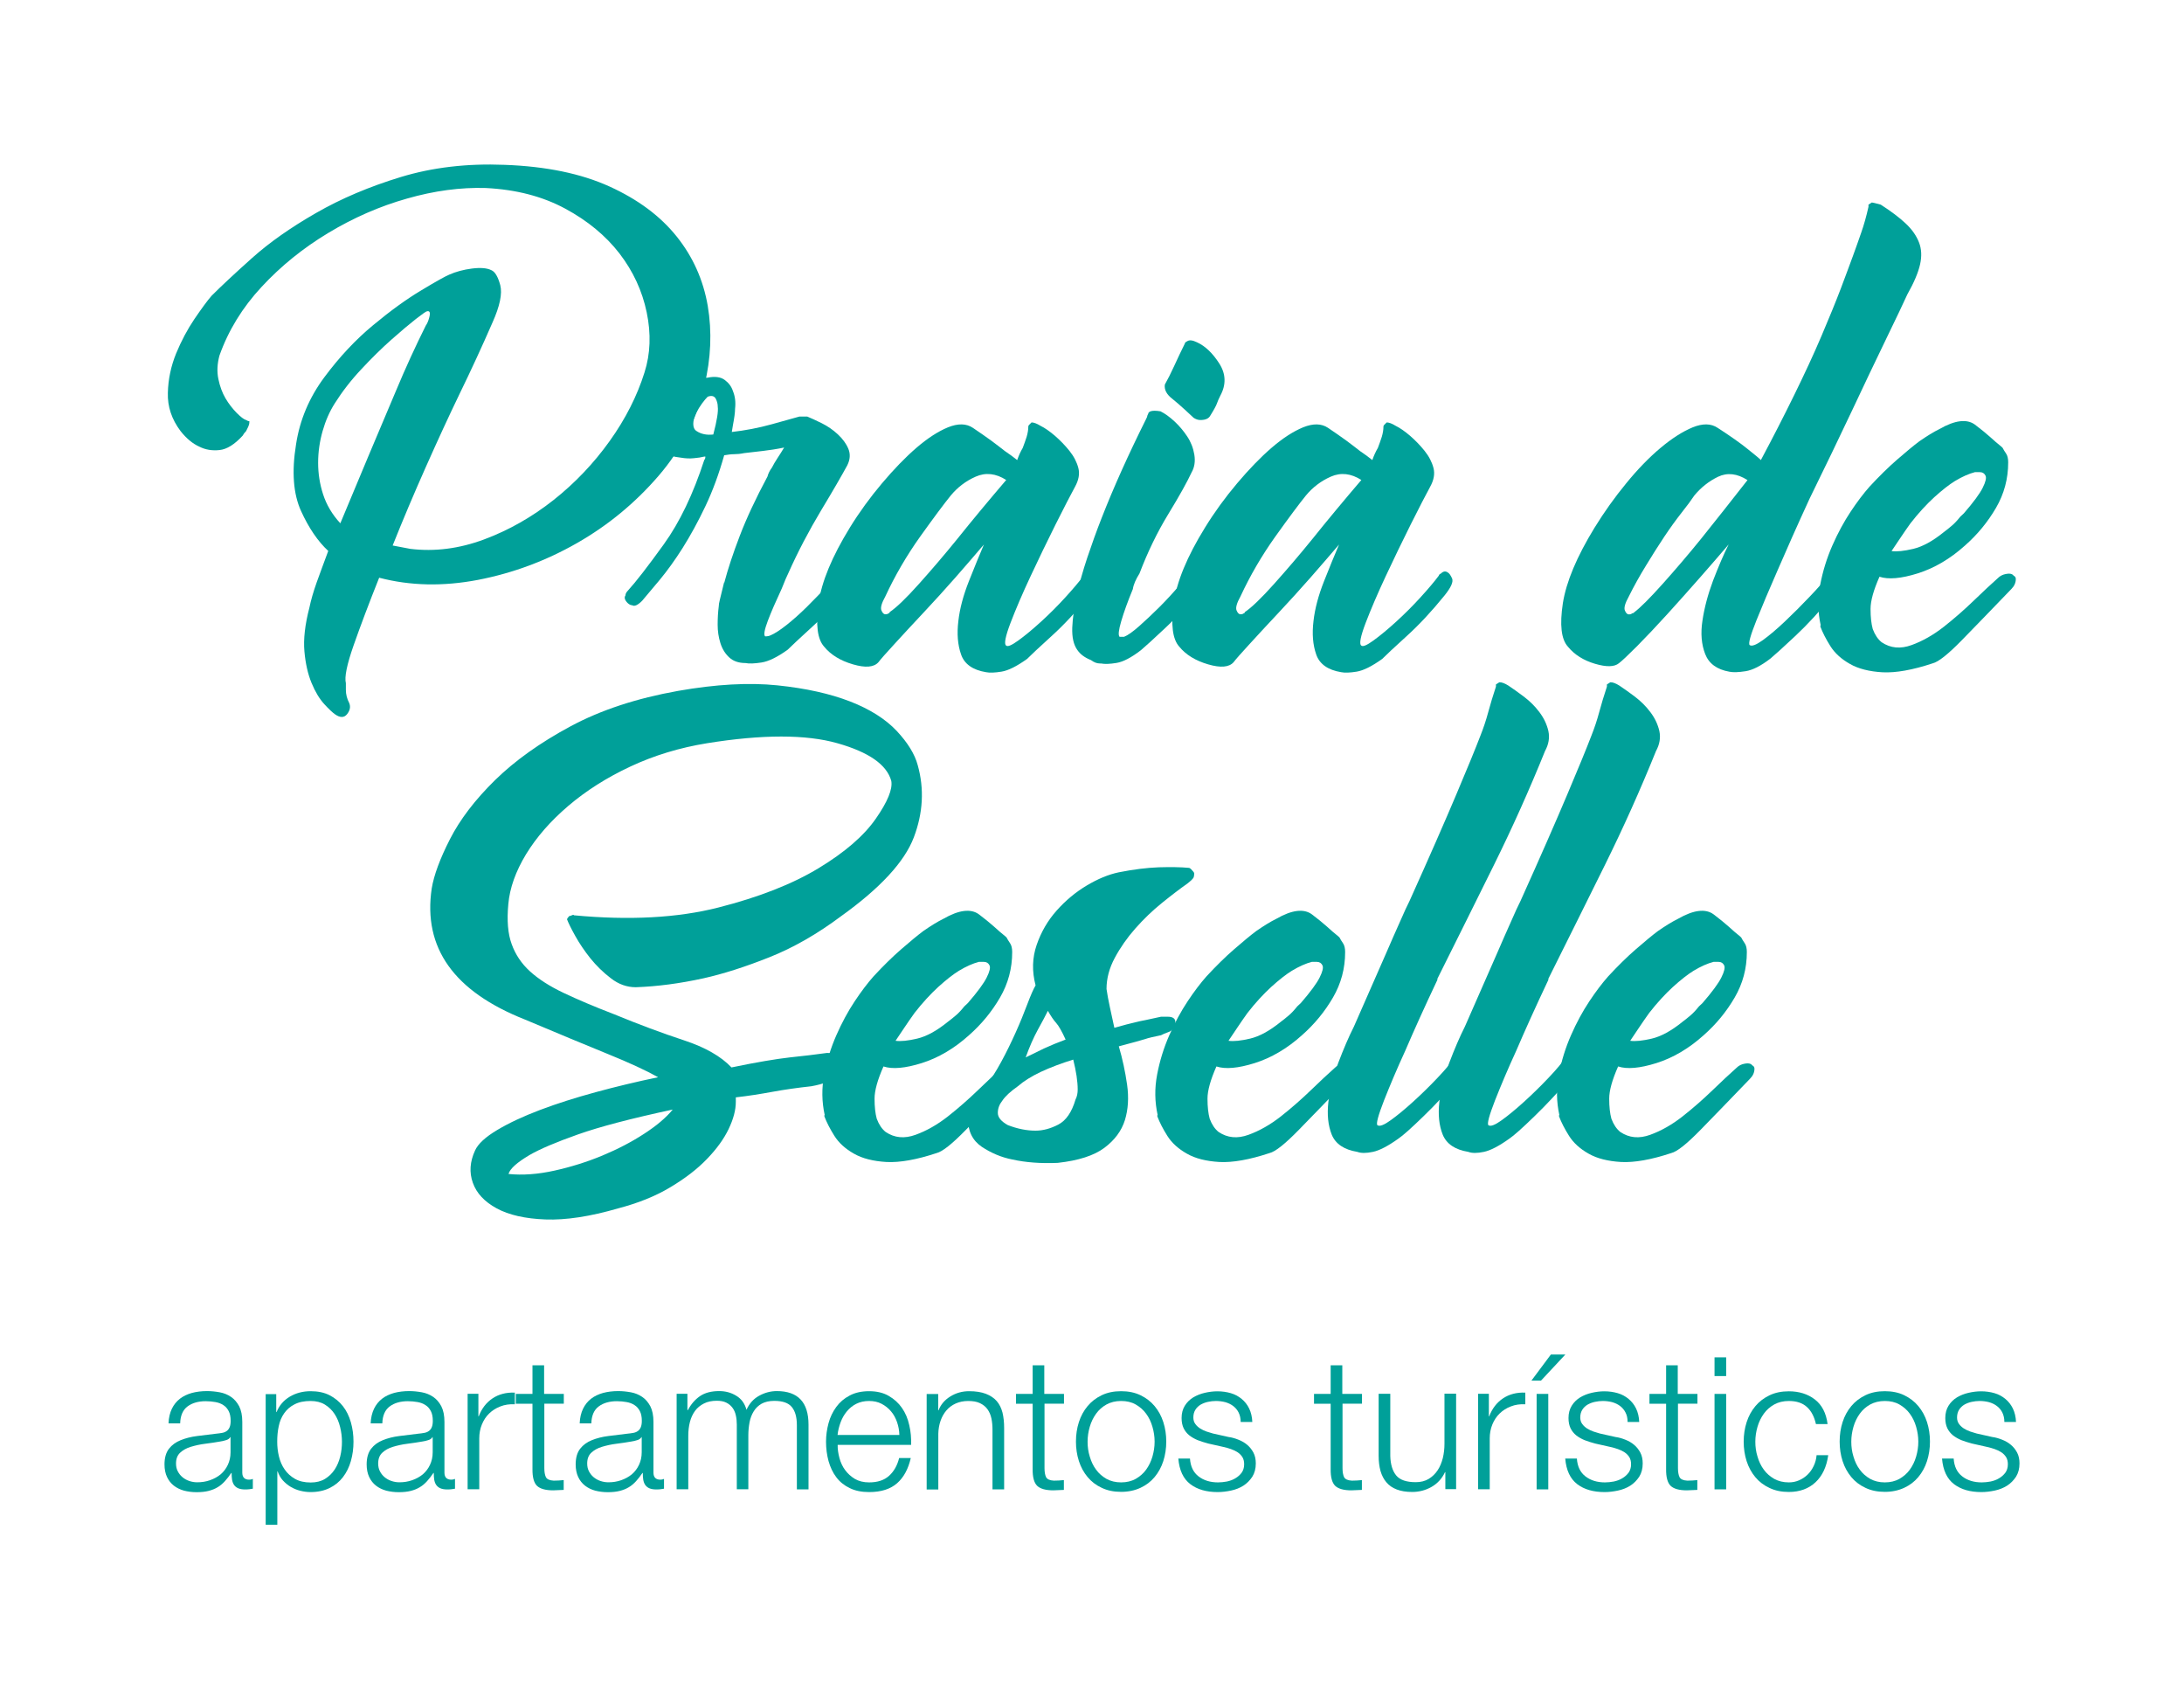
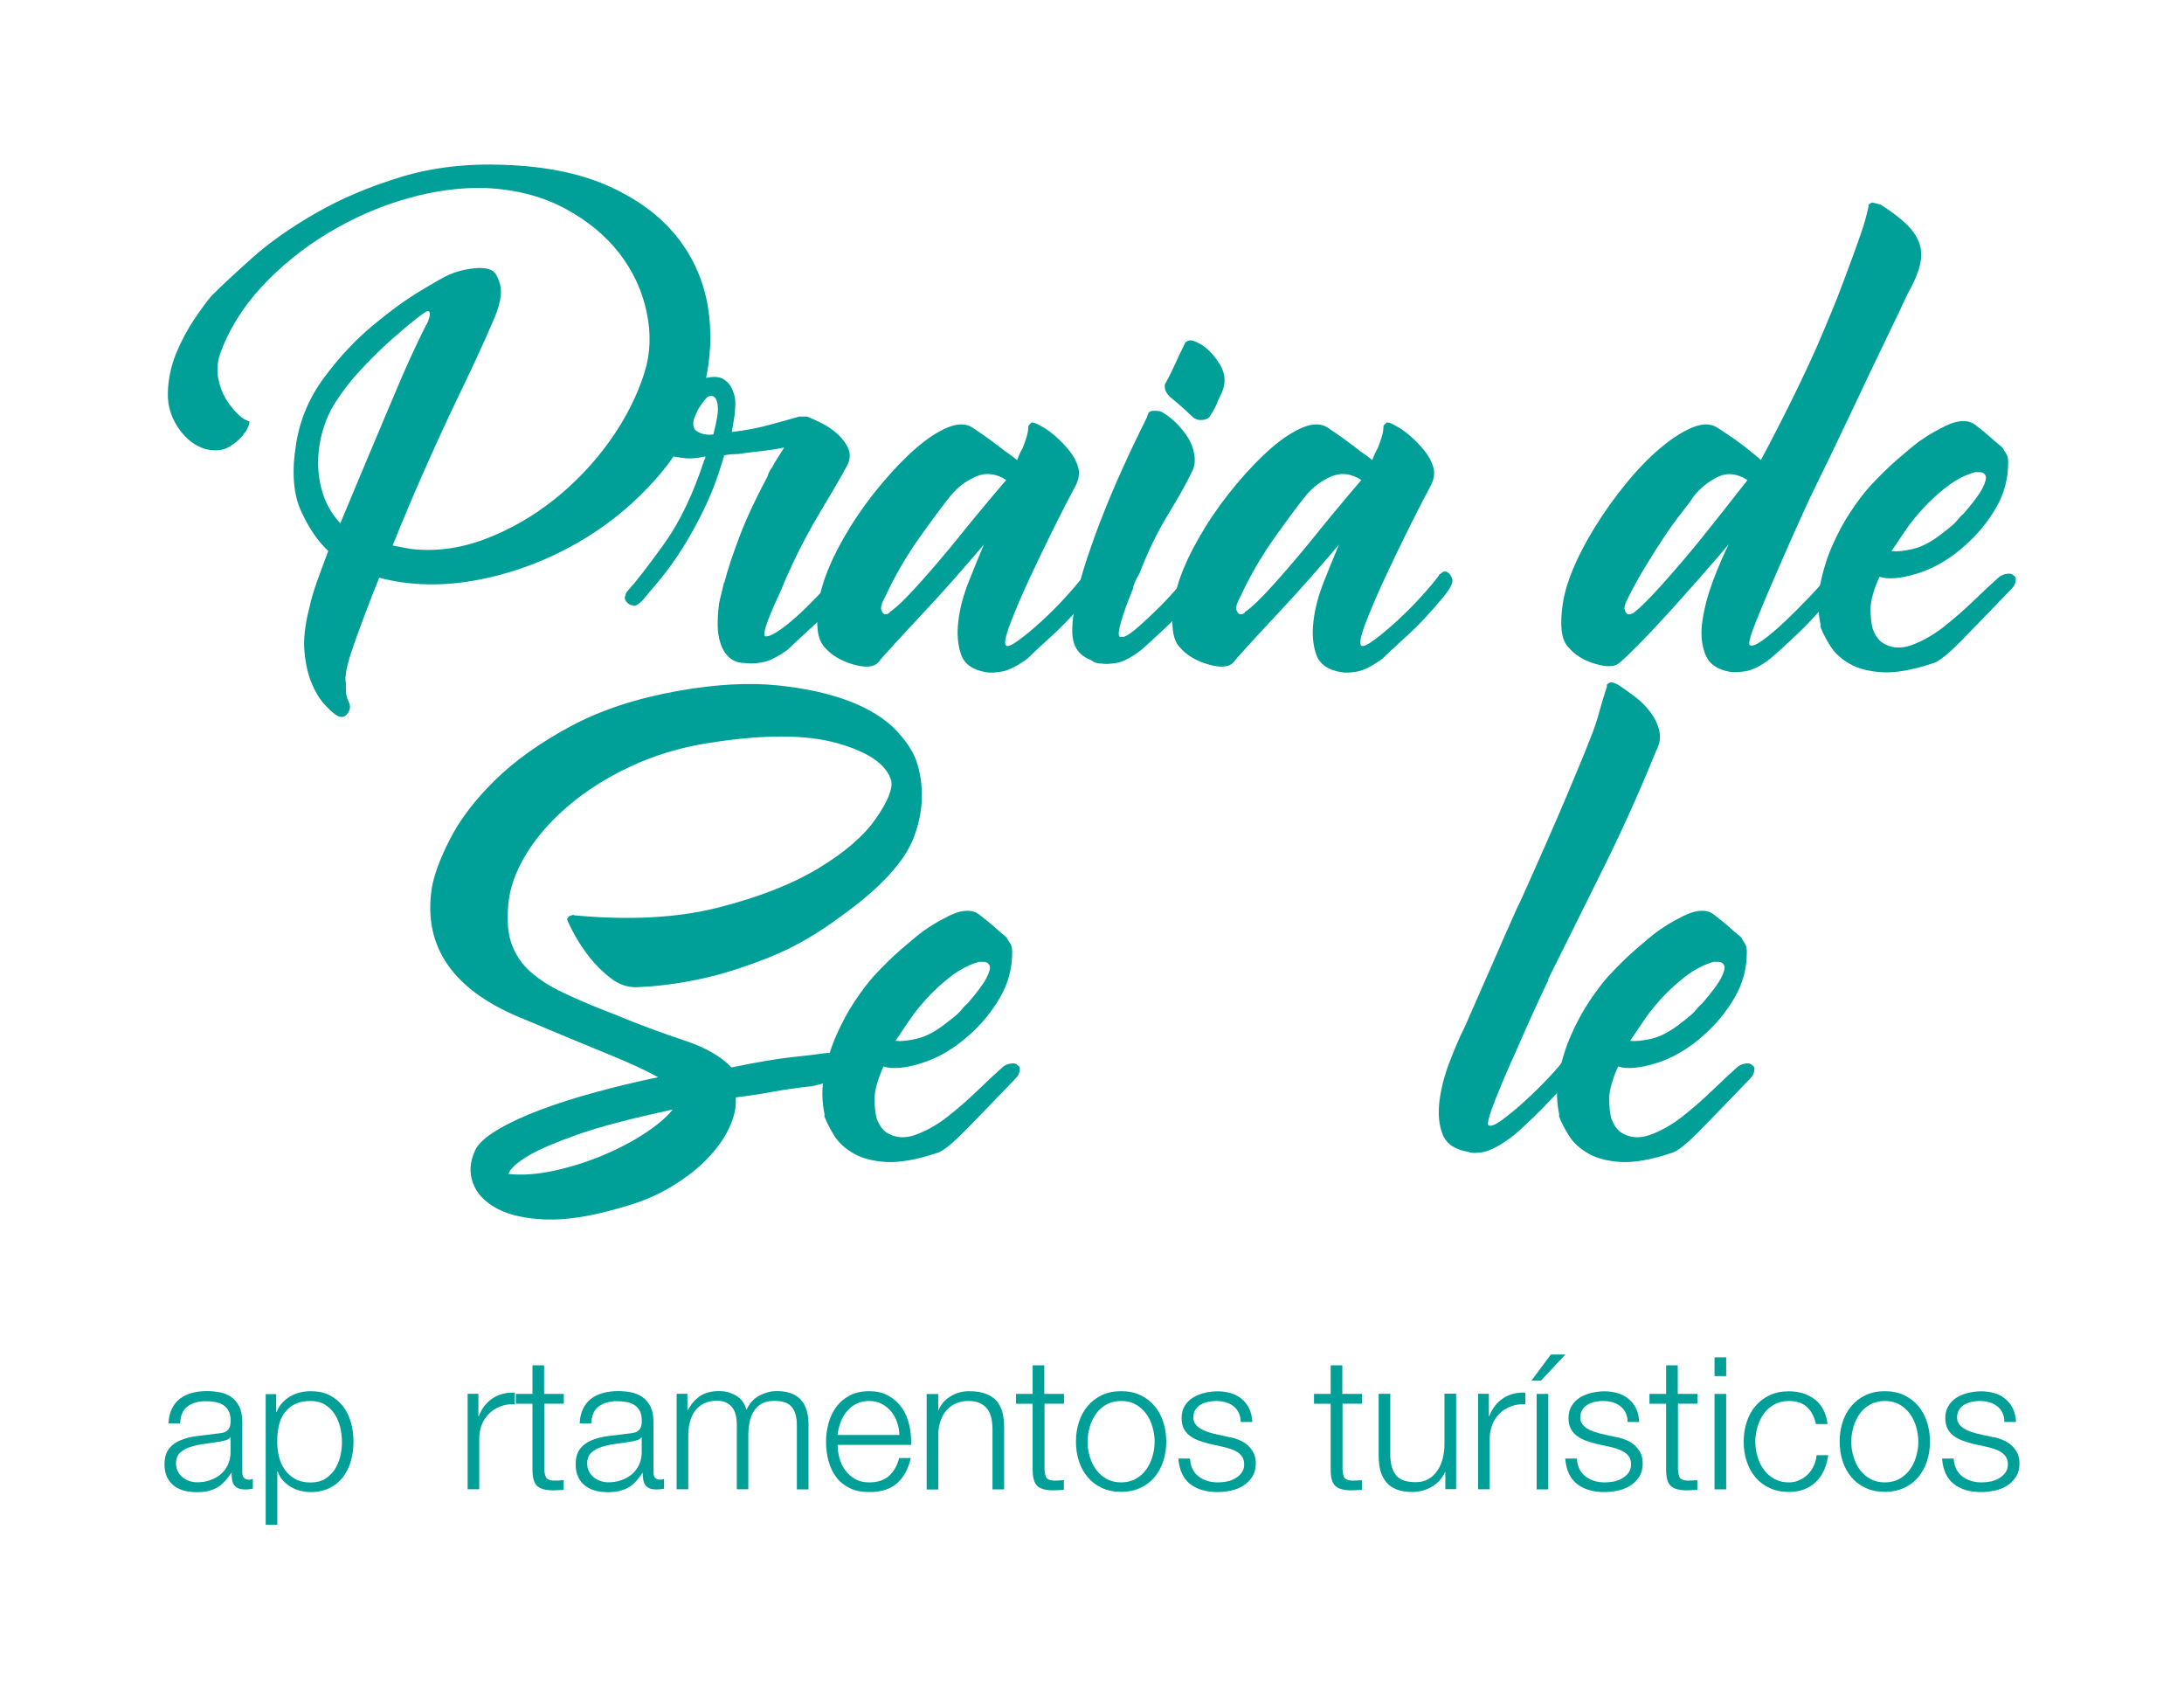
<svg xmlns="http://www.w3.org/2000/svg" xmlns:ns1="http://sodipodi.sourceforge.net/DTD/sodipodi-0.dtd" xmlns:ns2="http://www.inkscape.org/namespaces/inkscape" version="1.1" x="0px" y="0px" viewBox="0 0 200.726 155.225" xml:space="preserve" id="svg227" ns1:docname="PraiaSeselle_logo.svg" width="53.109mm" height="41.07mm" ns2:version="1.1.2 (0a00cf5339, 2022-02-04, custom)">
  <defs id="defs231" />
  <ns1:namedview id="namedview229" pagecolor="#505050" bordercolor="#ffffff" borderopacity="1" ns2:pageshadow="0" ns2:pageopacity="0" ns2:pagecheckerboard="1" showgrid="true" units="mm" ns2:document-units="mm" showguides="true" ns2:lockguides="false" fit-margin-top="4" fit-margin-left="4" fit-margin-right="4" fit-margin-bottom="4" ns2:zoom="3.853235" ns2:cx="122.49448" ns2:cy="92.130379" ns2:window-width="1920" ns2:window-height="1020" ns2:window-x="0" ns2:window-y="25" ns2:window-maximized="1" ns2:current-layer="svg227">
    <ns2:grid type="xygrid" id="grid321" originx="-50.751" originy="-26.269" />
  </ns1:namedview>
  <style type="text/css" id="style145">
	.st0{fill:#00A099;}
</style>
  <g id="Capa_1" transform="translate(-197.282,-343.344)">
    <g id="g224">
      <g id="g176">
        <path class="st0" d="m 262.02,378.78 c -0.68,3.06 -2.09,5.83 -4.23,8.31 -2.14,2.48 -4.64,4.54 -7.5,6.17 -2.86,1.63 -5.88,2.75 -9.08,3.37 -3.2,0.61 -6.22,0.55 -9.08,-0.2 -0.95,2.38 -1.73,4.45 -2.35,6.22 -0.62,1.77 -0.85,2.92 -0.71,3.47 v 0.61 c 0,0.41 0.1,0.82 0.31,1.22 0.14,0.34 0.07,0.68 -0.2,1.02 -0.27,0.34 -0.65,0.34 -1.12,0 -0.2,-0.14 -0.53,-0.44 -0.97,-0.92 -0.44,-0.48 -0.83,-1.12 -1.17,-1.94 -0.34,-0.82 -0.56,-1.79 -0.66,-2.91 -0.1,-1.12 0.05,-2.46 0.46,-4.03 0.14,-0.68 0.36,-1.44 0.66,-2.29 0.31,-0.85 0.66,-1.82 1.07,-2.91 -0.95,-0.88 -1.79,-2.11 -2.5,-3.67 -0.71,-1.56 -0.87,-3.6 -0.46,-6.12 0.34,-2.24 1.21,-4.3 2.6,-6.17 1.39,-1.87 2.89,-3.47 4.49,-4.79 1.6,-1.33 3.08,-2.4 4.44,-3.21 1.36,-0.82 2.21,-1.29 2.55,-1.43 0.61,-0.27 1.31,-0.46 2.09,-0.56 0.78,-0.1 1.38,-0.05 1.78,0.15 0.34,0.14 0.61,0.6 0.82,1.38 0.2,0.78 -0.04,1.92 -0.71,3.42 -0.95,2.18 -1.97,4.39 -3.06,6.63 -0.95,1.97 -1.97,4.18 -3.06,6.63 -1.09,2.45 -2.11,4.86 -3.06,7.24 l 1.63,0.31 c 2.24,0.27 4.5,-0.02 6.78,-0.87 2.28,-0.85 4.4,-2.06 6.38,-3.62 1.97,-1.56 3.69,-3.37 5.15,-5.41 1.46,-2.04 2.53,-4.15 3.21,-6.32 0.54,-1.7 0.61,-3.54 0.2,-5.51 -0.41,-1.97 -1.24,-3.77 -2.5,-5.41 -1.26,-1.63 -2.92,-3.01 -5,-4.13 -2.08,-1.12 -4.5,-1.75 -7.29,-1.89 -2.31,-0.07 -4.73,0.25 -7.24,0.97 -2.52,0.71 -4.93,1.77 -7.24,3.16 -2.31,1.39 -4.35,3.04 -6.12,4.95 -1.77,1.9 -3.06,4.01 -3.88,6.32 -0.2,0.75 -0.24,1.46 -0.1,2.14 0.14,0.68 0.36,1.28 0.66,1.79 0.3,0.51 0.65,0.95 1.02,1.33 0.37,0.37 0.66,0.6 0.87,0.66 l 0.2,0.1 h 0.1 v 0.1 c 0,0.14 -0.04,0.27 -0.1,0.41 -0.07,0.14 -0.14,0.27 -0.2,0.41 -0.14,0.14 -0.24,0.27 -0.31,0.41 -0.75,0.82 -1.46,1.26 -2.14,1.33 -0.68,0.07 -1.29,-0.03 -1.84,-0.31 -0.61,-0.27 -1.19,-0.75 -1.73,-1.43 -0.82,-1.09 -1.21,-2.26 -1.17,-3.52 0.03,-1.26 0.29,-2.46 0.76,-3.62 0.48,-1.16 1.04,-2.21 1.68,-3.16 0.65,-0.95 1.17,-1.67 1.58,-2.14 0.88,-0.88 2.12,-2.04 3.72,-3.47 1.6,-1.43 3.55,-2.8 5.87,-4.13 2.31,-1.33 4.91,-2.43 7.8,-3.31 2.89,-0.88 6.07,-1.26 9.54,-1.12 3.81,0.14 7.02,0.8 9.64,1.99 2.62,1.19 4.67,2.72 6.17,4.59 1.5,1.87 2.45,4 2.86,6.38 0.4,2.37 0.3,4.82 -0.31,7.33 z m -33.97,1.63 c -0.48,0.75 -0.85,1.6 -1.12,2.55 -0.27,0.95 -0.41,1.92 -0.41,2.91 0,0.99 0.15,1.96 0.46,2.91 0.31,0.95 0.83,1.84 1.58,2.65 0.82,-1.97 1.68,-4.04 2.6,-6.22 0.92,-2.17 1.75,-4.15 2.5,-5.92 0.88,-2.11 1.8,-4.11 2.75,-6.02 0.14,-0.2 0.24,-0.44 0.31,-0.71 0.14,-0.48 0.07,-0.68 -0.2,-0.61 -0.07,0 -0.41,0.24 -1.02,0.71 -0.61,0.48 -1.36,1.11 -2.24,1.89 -0.88,0.78 -1.8,1.68 -2.75,2.7 -0.96,1.02 -1.78,2.08 -2.46,3.16 z" id="path148" />
        <path class="st0" d="m 275.58,395.1 c 0.14,0.07 0.29,0.25 0.46,0.56 0.17,0.31 -0.05,0.83 -0.66,1.58 -1.16,1.43 -2.31,2.67 -3.47,3.72 -1.16,1.06 -1.9,1.75 -2.24,2.09 -0.95,0.68 -1.75,1.07 -2.4,1.17 -0.65,0.1 -1.14,0.12 -1.48,0.05 -0.61,0 -1.11,-0.17 -1.48,-0.51 -0.37,-0.34 -0.65,-0.78 -0.82,-1.33 -0.17,-0.54 -0.25,-1.1 -0.25,-1.68 0,-0.58 0.03,-1.14 0.1,-1.68 0,-0.14 0.03,-0.34 0.1,-0.61 0.07,-0.27 0.13,-0.54 0.2,-0.82 0.07,-0.27 0.13,-0.54 0.2,-0.82 v 0.1 c 0.34,-1.29 0.82,-2.74 1.43,-4.33 0.61,-1.6 1.46,-3.42 2.55,-5.46 0.07,-0.27 0.2,-0.54 0.41,-0.82 0.13,-0.27 0.31,-0.56 0.51,-0.87 0.2,-0.31 0.41,-0.63 0.61,-0.97 -0.68,0.14 -1.33,0.24 -1.94,0.31 -0.61,0.07 -1.19,0.14 -1.73,0.2 -0.34,0.07 -0.65,0.1 -0.92,0.1 -0.27,0 -0.58,0.04 -0.92,0.1 -0.48,1.7 -1.05,3.26 -1.73,4.69 -0.68,1.43 -1.38,2.7 -2.09,3.83 -0.71,1.12 -1.41,2.09 -2.09,2.91 -0.68,0.82 -1.22,1.46 -1.63,1.94 -0.41,0.41 -0.71,0.54 -0.92,0.41 -0.13,0 -0.27,-0.07 -0.41,-0.2 -0.27,-0.27 -0.34,-0.51 -0.2,-0.71 0,-0.14 0.07,-0.27 0.2,-0.41 0.75,-0.82 1.85,-2.24 3.32,-4.28 1.47,-2.04 2.7,-4.62 3.72,-7.75 0.07,-0.07 0.1,-0.17 0.1,-0.31 h -0.1 c -0.27,0.07 -0.6,0.12 -0.97,0.15 -0.37,0.04 -0.76,0.02 -1.17,-0.05 -0.68,-0.07 -1.28,-0.24 -1.79,-0.51 -0.51,-0.27 -0.8,-0.75 -0.87,-1.43 0,-1.02 0.2,-1.87 0.61,-2.55 0.41,-0.68 0.88,-1.22 1.43,-1.63 0.54,-0.41 1.1,-0.7 1.68,-0.87 0.58,-0.17 1,-0.29 1.27,-0.36 h 0.1 c 0.68,-0.14 1.21,-0.07 1.58,0.2 0.37,0.27 0.63,0.61 0.76,1.02 0.2,0.48 0.27,1.02 0.2,1.63 0,0.34 -0.07,0.85 -0.2,1.53 l -0.1,0.61 c 1.22,-0.14 2.45,-0.37 3.67,-0.71 1.22,-0.34 2.07,-0.58 2.55,-0.71 h 0.2 0.51 c 0.34,0.14 0.78,0.34 1.33,0.61 0.54,0.27 1.04,0.61 1.48,1.02 0.44,0.41 0.77,0.85 0.97,1.33 0.2,0.48 0.17,0.99 -0.1,1.53 -0.48,0.88 -1.27,2.26 -2.4,4.13 -1.12,1.87 -2.13,3.79 -3.01,5.76 -0.14,0.27 -0.34,0.75 -0.61,1.43 -0.54,1.16 -0.97,2.14 -1.28,2.96 -0.31,0.82 -0.39,1.29 -0.25,1.43 0.2,0 0.37,-0.03 0.51,-0.1 0.34,-0.14 0.82,-0.44 1.43,-0.92 0.61,-0.48 1.24,-1.04 1.89,-1.68 0.65,-0.65 1.29,-1.31 1.94,-1.99 0.65,-0.68 1.14,-1.26 1.48,-1.73 l 0.2,-0.2 c 0.16,-0.13 0.33,-0.17 0.53,-0.1 z m -17.03,-13.36 c 0,-0.07 0.17,-0.36 0.51,-0.87 0.34,-0.51 0.88,-1 1.63,-1.48 l 1.22,-0.71 -1.43,0.51 c -0.41,0.14 -0.75,0.34 -1.02,0.61 -0.27,0.2 -0.53,0.46 -0.76,0.77 -0.24,0.31 -0.39,0.66 -0.46,1.07 l -0.1,0.92 z m 3.77,-1.94 c -0.14,0.14 -0.31,0.34 -0.51,0.61 -0.2,0.27 -0.39,0.58 -0.56,0.92 -0.17,0.34 -0.25,0.66 -0.25,0.97 0,0.31 0.1,0.53 0.31,0.66 0.41,0.27 0.92,0.38 1.53,0.31 0.34,-1.29 0.47,-2.14 0.41,-2.55 0,-0.27 -0.07,-0.53 -0.2,-0.77 -0.15,-0.23 -0.39,-0.28 -0.73,-0.15 z" id="path150" />
        <path class="st0" d="m 275.38,391.84 c 0.88,-1.43 1.87,-2.79 2.96,-4.08 1.09,-1.29 2.14,-2.38 3.16,-3.26 1.02,-0.88 1.99,-1.51 2.91,-1.89 0.92,-0.37 1.68,-0.36 2.29,0.05 0.61,0.41 1.17,0.8 1.68,1.17 0.51,0.38 0.93,0.7 1.27,0.97 0.41,0.27 0.78,0.55 1.12,0.82 0.14,-0.41 0.31,-0.78 0.51,-1.12 0.13,-0.34 0.25,-0.68 0.36,-1.02 0.1,-0.34 0.15,-0.65 0.15,-0.92 0,-0.07 0.03,-0.14 0.1,-0.2 l 0.2,-0.2 c 0.2,0 0.48,0.1 0.82,0.31 0.41,0.2 0.85,0.51 1.33,0.92 0.47,0.41 0.92,0.87 1.33,1.38 0.41,0.51 0.68,1.04 0.82,1.58 0.14,0.54 0.03,1.12 -0.31,1.73 -0.41,0.75 -1,1.9 -1.79,3.47 -0.78,1.57 -1.55,3.15 -2.29,4.74 -0.75,1.6 -1.36,3.03 -1.84,4.28 -0.48,1.26 -0.61,1.96 -0.41,2.09 0.14,0.14 0.51,-0.02 1.12,-0.46 0.61,-0.44 1.31,-1.02 2.09,-1.73 0.78,-0.71 1.53,-1.46 2.24,-2.24 0.71,-0.78 1.27,-1.44 1.68,-1.99 0,-0.07 0.07,-0.14 0.2,-0.2 0.2,-0.2 0.41,-0.24 0.61,-0.1 0.14,0.07 0.27,0.25 0.41,0.56 0.13,0.31 -0.1,0.83 -0.71,1.58 -1.16,1.43 -2.31,2.67 -3.47,3.72 -1.16,1.05 -1.9,1.75 -2.24,2.09 -0.95,0.68 -1.73,1.07 -2.35,1.17 -0.61,0.1 -1.09,0.12 -1.43,0.05 -1.22,-0.2 -1.99,-0.75 -2.29,-1.63 -0.31,-0.88 -0.39,-1.9 -0.25,-3.06 0.13,-1.16 0.46,-2.38 0.97,-3.67 0.51,-1.29 0.97,-2.41 1.38,-3.37 -0.75,0.88 -1.62,1.89 -2.6,3.01 -0.99,1.12 -1.97,2.21 -2.96,3.26 -0.99,1.05 -1.87,2.01 -2.65,2.86 -0.78,0.85 -1.28,1.41 -1.48,1.68 -0.41,0.47 -1.19,0.54 -2.35,0.2 -1.16,-0.34 -2.04,-0.88 -2.65,-1.63 -0.61,-0.68 -0.78,-2 -0.51,-3.98 0.28,-1.98 1.24,-4.29 2.87,-6.94 z m 3.67,7.75 c 0.61,-0.41 1.51,-1.27 2.7,-2.6 1.19,-1.33 2.36,-2.7 3.52,-4.13 1.36,-1.7 2.86,-3.5 4.49,-5.41 -0.95,-0.61 -1.89,-0.71 -2.8,-0.31 -0.91,0.4 -1.68,0.99 -2.29,1.73 -0.61,0.75 -1.55,2.01 -2.81,3.77 -1.26,1.77 -2.33,3.61 -3.21,5.51 -0.34,0.61 -0.46,1.04 -0.36,1.28 0.1,0.24 0.22,0.36 0.36,0.36 0.14,0 0.24,-0.03 0.31,-0.1 0.05,0 0.09,-0.03 0.09,-0.1 z" id="path152" />
        <path class="st0" d="m 296.29,403.06 c -0.34,-0.48 -0.49,-1.16 -0.46,-2.04 0.04,-0.88 0.17,-1.87 0.41,-2.96 0.24,-1.09 0.56,-2.24 0.97,-3.47 0.41,-1.22 0.85,-2.45 1.33,-3.67 1.09,-2.79 2.45,-5.81 4.08,-9.08 0.07,-0.13 0.1,-0.22 0.1,-0.25 0,-0.03 0.03,-0.12 0.1,-0.25 0,-0.07 0.07,-0.14 0.2,-0.2 0.2,-0.07 0.51,-0.07 0.92,0 0.41,0.2 0.83,0.51 1.28,0.92 0.44,0.41 0.83,0.87 1.17,1.38 0.34,0.51 0.56,1.07 0.66,1.68 0.1,0.61 0.02,1.16 -0.25,1.63 -0.41,0.88 -1.12,2.16 -2.14,3.83 -1.02,1.67 -1.9,3.49 -2.65,5.46 -0.34,0.54 -0.55,1.02 -0.61,1.43 -0.48,1.16 -0.83,2.14 -1.07,2.96 -0.24,0.82 -0.29,1.29 -0.15,1.43 h 0.41 c 0.34,-0.13 0.8,-0.46 1.38,-0.97 0.58,-0.51 1.19,-1.09 1.84,-1.73 0.65,-0.65 1.26,-1.31 1.84,-1.99 0.58,-0.68 1.07,-1.26 1.48,-1.73 l 0.2,-0.2 c 0.07,-0.07 0.24,-0.1 0.51,-0.1 0.2,0.07 0.37,0.27 0.51,0.61 0.14,0.34 -0.1,0.88 -0.71,1.63 -1.02,1.36 -2.09,2.57 -3.21,3.62 -1.12,1.06 -1.89,1.75 -2.29,2.09 -0.88,0.68 -1.63,1.07 -2.24,1.17 -0.61,0.1 -1.09,0.12 -1.43,0.05 h -0.1 c -0.27,0 -0.54,-0.1 -0.82,-0.31 -0.58,-0.23 -0.99,-0.54 -1.26,-0.94 z M 307.3,374.8 c 0.75,0.34 1.43,0.99 2.04,1.94 0.61,0.95 0.65,1.94 0.1,2.96 -0.14,0.27 -0.24,0.51 -0.31,0.71 -0.07,0.2 -0.27,0.58 -0.61,1.12 -0.14,0.27 -0.44,0.41 -0.92,0.41 -0.2,0 -0.41,-0.07 -0.61,-0.2 -0.14,-0.14 -0.41,-0.39 -0.82,-0.76 -0.41,-0.37 -0.78,-0.7 -1.12,-0.97 -0.54,-0.41 -0.78,-0.85 -0.71,-1.33 0.27,-0.48 0.56,-1.05 0.87,-1.73 0.31,-0.68 0.63,-1.36 0.97,-2.04 0,-0.07 0.07,-0.14 0.2,-0.2 0.21,-0.15 0.51,-0.11 0.92,0.09 z" id="path154" />
        <path class="st0" d="m 308.02,391.84 c 0.88,-1.43 1.87,-2.79 2.96,-4.08 1.09,-1.29 2.14,-2.38 3.16,-3.26 1.02,-0.88 1.99,-1.51 2.91,-1.89 0.92,-0.37 1.68,-0.36 2.29,0.05 0.61,0.41 1.17,0.8 1.68,1.17 0.51,0.38 0.93,0.7 1.27,0.97 0.41,0.27 0.78,0.55 1.12,0.82 0.14,-0.41 0.31,-0.78 0.51,-1.12 0.13,-0.34 0.25,-0.68 0.36,-1.02 0.1,-0.34 0.15,-0.65 0.15,-0.92 0,-0.07 0.03,-0.14 0.1,-0.2 l 0.2,-0.2 c 0.2,0 0.48,0.1 0.82,0.31 0.41,0.2 0.85,0.51 1.33,0.92 0.47,0.41 0.92,0.87 1.33,1.38 0.41,0.51 0.68,1.04 0.82,1.58 0.14,0.54 0.03,1.12 -0.31,1.73 -0.41,0.75 -1,1.9 -1.79,3.47 -0.78,1.57 -1.55,3.15 -2.29,4.74 -0.75,1.6 -1.36,3.03 -1.84,4.28 -0.48,1.26 -0.61,1.96 -0.41,2.09 0.14,0.14 0.51,-0.02 1.12,-0.46 0.61,-0.44 1.31,-1.02 2.09,-1.73 0.78,-0.71 1.53,-1.46 2.24,-2.24 0.71,-0.78 1.27,-1.44 1.68,-1.99 0,-0.07 0.07,-0.14 0.2,-0.2 0.2,-0.2 0.41,-0.24 0.61,-0.1 0.14,0.07 0.27,0.25 0.41,0.56 0.13,0.31 -0.1,0.83 -0.71,1.58 -1.16,1.43 -2.31,2.67 -3.47,3.72 -1.16,1.05 -1.9,1.75 -2.24,2.09 -0.95,0.68 -1.73,1.07 -2.35,1.17 -0.61,0.1 -1.09,0.12 -1.43,0.05 -1.22,-0.2 -1.99,-0.75 -2.29,-1.63 -0.31,-0.88 -0.39,-1.9 -0.25,-3.06 0.13,-1.16 0.46,-2.38 0.97,-3.67 0.51,-1.29 0.97,-2.41 1.38,-3.37 -0.75,0.88 -1.62,1.89 -2.6,3.01 -0.99,1.12 -1.97,2.21 -2.96,3.26 -0.99,1.05 -1.87,2.01 -2.65,2.86 -0.78,0.85 -1.28,1.41 -1.48,1.68 -0.41,0.47 -1.19,0.54 -2.35,0.2 -1.16,-0.34 -2.04,-0.88 -2.65,-1.63 -0.61,-0.68 -0.78,-2 -0.51,-3.98 0.28,-1.98 1.23,-4.29 2.87,-6.94 z m 3.67,7.75 c 0.61,-0.41 1.51,-1.27 2.7,-2.6 1.19,-1.33 2.36,-2.7 3.52,-4.13 1.36,-1.7 2.86,-3.5 4.49,-5.41 -0.95,-0.61 -1.89,-0.71 -2.8,-0.31 -0.91,0.4 -1.68,0.99 -2.29,1.73 -0.61,0.75 -1.55,2.01 -2.81,3.77 -1.26,1.77 -2.33,3.61 -3.21,5.51 -0.34,0.61 -0.46,1.04 -0.36,1.28 0.1,0.24 0.22,0.36 0.36,0.36 0.14,0 0.24,-0.03 0.31,-0.1 0.05,0 0.09,-0.03 0.09,-0.1 z" id="path156" />
        <path class="st0" d="m 356.16,393.37 c -0.75,0.88 -1.63,1.9 -2.65,3.06 -1.02,1.16 -2.02,2.28 -3.01,3.37 -0.99,1.09 -1.91,2.06 -2.75,2.91 -0.85,0.85 -1.41,1.38 -1.68,1.58 -0.41,0.34 -1.14,0.36 -2.19,0.05 -1.05,-0.31 -1.89,-0.83 -2.5,-1.58 -0.61,-0.68 -0.76,-2 -0.46,-3.98 0.31,-1.97 1.28,-4.28 2.91,-6.94 0.88,-1.43 1.85,-2.79 2.91,-4.08 1.05,-1.29 2.11,-2.38 3.16,-3.26 1.05,-0.88 2.04,-1.51 2.96,-1.89 0.92,-0.37 1.68,-0.36 2.29,0.05 1.16,0.75 2.07,1.39 2.75,1.94 0.68,0.54 1.09,0.88 1.22,1.02 1.09,-2.04 2.11,-4.03 3.06,-5.97 0.95,-1.94 1.79,-3.74 2.5,-5.41 0.71,-1.67 1.31,-3.13 1.79,-4.39 0.47,-1.26 0.85,-2.26 1.12,-3.01 0.27,-0.75 0.53,-1.46 0.76,-2.14 0.24,-0.68 0.46,-1.46 0.66,-2.35 v -0.2 l 0.31,-0.2 c 0.07,0 0.34,0.07 0.82,0.2 0.95,0.61 1.72,1.19 2.29,1.73 0.58,0.54 0.98,1.12 1.22,1.73 0.24,0.61 0.27,1.29 0.1,2.04 -0.17,0.75 -0.56,1.67 -1.17,2.75 -0.34,0.75 -1,2.14 -1.99,4.18 -0.99,2.04 -1.99,4.15 -3.01,6.32 -1.22,2.59 -2.55,5.34 -3.98,8.26 -1.16,2.52 -2.14,4.73 -2.96,6.63 -0.75,1.7 -1.39,3.23 -1.94,4.59 -0.54,1.36 -0.75,2.11 -0.61,2.24 0.2,0.14 0.61,-0.02 1.22,-0.46 0.61,-0.44 1.29,-1.02 2.04,-1.73 0.75,-0.71 1.5,-1.46 2.24,-2.24 0.75,-0.78 1.33,-1.44 1.73,-1.99 l 0.2,-0.2 c 0.13,-0.14 0.31,-0.17 0.51,-0.1 0.14,0.07 0.29,0.25 0.46,0.56 0.17,0.31 -0.09,0.83 -0.76,1.58 -1.16,1.43 -2.3,2.67 -3.42,3.72 -1.12,1.05 -1.89,1.75 -2.3,2.09 -0.88,0.68 -1.65,1.07 -2.29,1.17 -0.65,0.1 -1.14,0.12 -1.48,0.05 -1.16,-0.2 -1.9,-0.75 -2.24,-1.63 -0.34,-0.88 -0.43,-1.9 -0.25,-3.06 0.17,-1.16 0.49,-2.38 0.97,-3.67 0.49,-1.27 0.96,-2.39 1.44,-3.34 z m -9.18,4.79 c -0.34,0.61 -0.46,1.04 -0.36,1.28 0.1,0.24 0.22,0.36 0.36,0.36 0.14,0 0.24,-0.03 0.31,-0.1 0.07,0 0.14,-0.03 0.2,-0.1 0.54,-0.41 1.41,-1.27 2.6,-2.6 1.19,-1.33 2.36,-2.7 3.52,-4.13 1.36,-1.7 2.79,-3.5 4.28,-5.41 -0.95,-0.61 -1.85,-0.71 -2.7,-0.31 -0.85,0.41 -1.58,0.99 -2.19,1.73 -0.27,0.41 -0.66,0.94 -1.17,1.58 -0.51,0.65 -1.04,1.38 -1.58,2.19 -0.54,0.82 -1.11,1.7 -1.68,2.65 -0.59,0.96 -1.12,1.91 -1.59,2.86 z" id="path158" />
        <path class="st0" d="m 364.62,400.81 c -0.27,-1.22 -0.29,-2.46 -0.05,-3.72 0.24,-1.26 0.61,-2.46 1.12,-3.62 0.51,-1.16 1.07,-2.19 1.68,-3.11 0.61,-0.92 1.19,-1.68 1.73,-2.29 0.88,-0.95 1.73,-1.79 2.55,-2.5 0.82,-0.71 1.5,-1.28 2.04,-1.68 0.68,-0.47 1.29,-0.85 1.84,-1.12 1.43,-0.82 2.52,-0.95 3.26,-0.41 0.54,0.41 1,0.78 1.38,1.12 0.37,0.34 0.73,0.65 1.07,0.92 l 0.1,0.1 c 0.07,0.14 0.17,0.31 0.31,0.51 0.14,0.2 0.2,0.48 0.2,0.82 0,1.5 -0.37,2.89 -1.12,4.18 -0.75,1.29 -1.7,2.45 -2.86,3.47 -1.36,1.22 -2.81,2.07 -4.33,2.55 -1.53,0.48 -2.7,0.58 -3.52,0.31 -0.54,1.22 -0.82,2.21 -0.82,2.96 0,0.75 0.07,1.36 0.2,1.84 0.2,0.54 0.48,0.95 0.82,1.22 0.82,0.55 1.73,0.63 2.75,0.26 1.02,-0.37 2,-0.93 2.96,-1.68 0.95,-0.75 1.87,-1.55 2.75,-2.4 0.88,-0.85 1.63,-1.55 2.24,-2.09 0.14,-0.14 0.31,-0.24 0.51,-0.31 0.48,-0.14 0.78,-0.1 0.92,0.1 0.14,0.07 0.2,0.17 0.2,0.31 0,0.34 -0.14,0.65 -0.41,0.92 -1.77,1.84 -3.28,3.4 -4.54,4.69 -1.26,1.29 -2.16,2.01 -2.7,2.14 -1.84,0.61 -3.37,0.88 -4.59,0.82 -1.22,-0.07 -2.23,-0.32 -3.01,-0.77 -0.78,-0.44 -1.38,-0.98 -1.79,-1.63 -0.41,-0.65 -0.71,-1.24 -0.92,-1.79 v -0.12 z m 13.16,-10.3 c 0.88,-1.02 1.46,-1.8 1.73,-2.35 0.27,-0.54 0.36,-0.92 0.25,-1.12 -0.1,-0.2 -0.27,-0.31 -0.51,-0.31 -0.24,0 -0.39,0 -0.46,0 -0.54,0.14 -1.16,0.41 -1.84,0.82 -0.55,0.34 -1.17,0.83 -1.89,1.48 -0.71,0.65 -1.45,1.45 -2.19,2.4 -0.34,0.48 -0.65,0.92 -0.92,1.33 -0.27,0.41 -0.55,0.82 -0.82,1.22 0.47,0.07 1.14,0 1.99,-0.2 0.85,-0.2 1.79,-0.71 2.8,-1.53 0.27,-0.2 0.53,-0.41 0.76,-0.61 0.24,-0.2 0.49,-0.47 0.77,-0.82 z" id="path160" />
        <path class="st0" d="m 250.03,427.45 c 5.1,0.48 9.52,0.24 13.26,-0.71 3.74,-0.95 6.82,-2.16 9.23,-3.62 2.41,-1.46 4.16,-2.97 5.25,-4.54 1.09,-1.56 1.56,-2.72 1.43,-3.47 -0.41,-1.5 -2.06,-2.65 -4.95,-3.47 -2.89,-0.82 -6.89,-0.82 -11.99,0 -2.52,0.41 -4.86,1.12 -7.04,2.14 -2.18,1.02 -4.08,2.23 -5.71,3.62 -1.63,1.39 -2.92,2.87 -3.88,4.44 -0.95,1.57 -1.5,3.1 -1.63,4.59 -0.14,1.5 -0.04,2.72 0.31,3.67 0.34,0.95 0.9,1.79 1.68,2.5 0.78,0.71 1.82,1.38 3.11,1.99 1.29,0.61 2.82,1.26 4.59,1.94 2.31,0.95 4.45,1.75 6.43,2.4 1.97,0.65 3.43,1.48 4.39,2.5 2.31,-0.48 4.1,-0.78 5.35,-0.92 1.26,-0.13 2.4,-0.27 3.42,-0.41 0.41,0 0.75,0.04 1.02,0.1 0.61,0.14 0.78,0.44 0.51,0.92 -0.34,0.41 -0.63,0.8 -0.87,1.17 -0.24,0.38 -0.94,0.66 -2.09,0.87 -1.29,0.14 -2.48,0.31 -3.57,0.51 -1.09,0.2 -2.21,0.38 -3.37,0.51 v 0.41 c 0,0.75 -0.22,1.58 -0.66,2.5 -0.44,0.92 -1.11,1.84 -1.99,2.75 -0.88,0.92 -2.01,1.79 -3.37,2.6 -1.36,0.82 -2.96,1.46 -4.79,1.94 -2.58,0.75 -4.81,1.09 -6.68,1.02 -1.87,-0.07 -3.37,-0.41 -4.49,-1.02 -1.12,-0.61 -1.85,-1.39 -2.19,-2.35 -0.34,-0.95 -0.27,-1.94 0.2,-2.96 0.27,-0.61 0.95,-1.24 2.04,-1.89 1.09,-0.65 2.4,-1.26 3.93,-1.84 1.53,-0.58 3.23,-1.12 5.1,-1.63 1.87,-0.51 3.79,-0.97 5.76,-1.38 -1.09,-0.61 -2.64,-1.33 -4.64,-2.14 -2.01,-0.82 -4.54,-1.87 -7.6,-3.16 -6.53,-2.58 -9.38,-6.59 -8.57,-12.04 0.2,-1.22 0.76,-2.74 1.68,-4.54 0.92,-1.8 2.29,-3.6 4.13,-5.41 1.84,-1.8 4.15,-3.45 6.94,-4.95 2.79,-1.5 6.08,-2.58 9.89,-3.26 3.47,-0.61 6.51,-0.78 9.13,-0.51 2.62,0.27 4.85,0.77 6.68,1.48 1.83,0.71 3.26,1.62 4.28,2.7 1.02,1.09 1.67,2.14 1.94,3.16 0.61,2.18 0.49,4.39 -0.36,6.63 -0.85,2.24 -3.08,4.66 -6.68,7.24 -2.18,1.63 -4.37,2.89 -6.58,3.77 -2.21,0.88 -4.23,1.53 -6.07,1.94 -2.18,0.48 -4.25,0.75 -6.22,0.82 -0.82,0 -1.58,-0.27 -2.29,-0.82 -0.71,-0.54 -1.34,-1.16 -1.89,-1.84 -0.54,-0.68 -1,-1.36 -1.38,-2.04 -0.38,-0.68 -0.63,-1.19 -0.76,-1.53 0,-0.07 0.07,-0.17 0.2,-0.31 0.07,0 0.17,-0.03 0.31,-0.1 h 0.12 z m -6.01,23.77 c 1.29,0.13 2.7,0.03 4.23,-0.31 1.53,-0.34 2.99,-0.8 4.39,-1.38 1.39,-0.58 2.67,-1.24 3.82,-1.99 1.16,-0.75 2.04,-1.49 2.65,-2.24 -3.81,0.82 -6.72,1.58 -8.72,2.29 -2.01,0.71 -3.49,1.34 -4.44,1.89 -1.15,0.68 -1.8,1.26 -1.93,1.74 z" id="path162" />
        <path class="st0" d="m 273.08,445.81 c -0.27,-1.22 -0.29,-2.46 -0.05,-3.72 0.24,-1.26 0.61,-2.46 1.12,-3.62 0.51,-1.16 1.07,-2.19 1.68,-3.11 0.61,-0.92 1.19,-1.68 1.73,-2.29 0.88,-0.95 1.73,-1.79 2.55,-2.5 0.82,-0.71 1.5,-1.28 2.04,-1.68 0.68,-0.47 1.29,-0.85 1.84,-1.12 1.43,-0.82 2.52,-0.95 3.26,-0.41 0.54,0.41 1,0.78 1.38,1.12 0.37,0.34 0.73,0.65 1.07,0.92 l 0.1,0.1 c 0.07,0.14 0.17,0.31 0.31,0.51 0.14,0.2 0.2,0.48 0.2,0.82 0,1.5 -0.37,2.89 -1.12,4.18 -0.75,1.29 -1.7,2.45 -2.86,3.47 -1.36,1.22 -2.81,2.07 -4.33,2.55 -1.53,0.48 -2.7,0.58 -3.52,0.31 -0.54,1.22 -0.82,2.21 -0.82,2.96 0,0.75 0.07,1.36 0.2,1.84 0.2,0.54 0.48,0.95 0.82,1.22 0.82,0.55 1.73,0.63 2.75,0.26 1.02,-0.37 2,-0.93 2.96,-1.68 0.95,-0.75 1.87,-1.55 2.75,-2.4 0.88,-0.85 1.63,-1.55 2.24,-2.09 0.14,-0.14 0.31,-0.24 0.51,-0.31 0.48,-0.14 0.78,-0.1 0.92,0.1 0.14,0.07 0.2,0.17 0.2,0.31 0,0.34 -0.14,0.65 -0.41,0.92 -1.77,1.84 -3.28,3.4 -4.54,4.69 -1.26,1.29 -2.16,2.01 -2.7,2.14 -1.84,0.61 -3.37,0.88 -4.59,0.82 -1.22,-0.07 -2.23,-0.32 -3.01,-0.77 -0.78,-0.44 -1.38,-0.98 -1.79,-1.63 -0.41,-0.65 -0.71,-1.24 -0.92,-1.79 v -0.12 z m 13.16,-10.3 c 0.88,-1.02 1.46,-1.8 1.73,-2.35 0.27,-0.54 0.36,-0.92 0.25,-1.12 -0.1,-0.2 -0.27,-0.31 -0.51,-0.31 -0.24,0 -0.39,0 -0.46,0 -0.54,0.14 -1.16,0.41 -1.84,0.82 -0.55,0.34 -1.17,0.83 -1.89,1.48 -0.71,0.65 -1.45,1.45 -2.19,2.4 -0.34,0.48 -0.65,0.92 -0.92,1.33 -0.27,0.41 -0.55,0.82 -0.82,1.22 0.47,0.07 1.14,0 1.99,-0.2 0.85,-0.2 1.79,-0.71 2.8,-1.53 0.27,-0.2 0.53,-0.41 0.76,-0.61 0.24,-0.2 0.49,-0.47 0.77,-0.82 z" id="path164" />
-         <path class="st0" d="m 303.99,438.47 c -0.68,0.14 -1.17,0.25 -1.48,0.36 -0.31,0.1 -1.11,0.32 -2.4,0.66 0.34,1.16 0.59,2.33 0.76,3.52 0.17,1.19 0.1,2.28 -0.2,3.26 -0.31,0.99 -0.94,1.84 -1.89,2.55 -0.95,0.71 -2.38,1.17 -4.28,1.38 -1.57,0.07 -2.96,-0.04 -4.18,-0.31 -1.02,-0.2 -1.95,-0.6 -2.81,-1.17 -0.85,-0.58 -1.27,-1.44 -1.27,-2.6 0,-0.95 0.54,-1.94 1.63,-2.96 0.48,-0.61 0.95,-1.36 1.43,-2.24 0.48,-0.88 0.92,-1.79 1.33,-2.7 0.41,-0.91 0.76,-1.78 1.07,-2.6 0.31,-0.82 0.56,-1.39 0.76,-1.73 -0.34,-1.29 -0.31,-2.53 0.1,-3.72 0.41,-1.19 1.02,-2.24 1.84,-3.16 0.82,-0.92 1.73,-1.68 2.75,-2.29 1.02,-0.61 2,-1.02 2.96,-1.22 1.36,-0.27 2.58,-0.42 3.67,-0.46 1.09,-0.03 2,-0.02 2.75,0.05 0.07,0 0.13,0.04 0.2,0.1 0.2,0.2 0.31,0.34 0.31,0.41 0,0.14 -0.02,0.25 -0.05,0.36 -0.04,0.1 -0.22,0.29 -0.56,0.56 -0.68,0.48 -1.46,1.07 -2.35,1.79 -0.88,0.71 -1.7,1.5 -2.45,2.35 -0.75,0.85 -1.38,1.75 -1.89,2.7 -0.51,0.95 -0.76,1.9 -0.76,2.86 0.07,0.48 0.17,1.04 0.31,1.68 0.14,0.65 0.27,1.28 0.41,1.89 0.47,-0.13 0.85,-0.24 1.12,-0.31 0.27,-0.07 0.54,-0.14 0.82,-0.2 0.27,-0.07 0.58,-0.14 0.92,-0.2 0.34,-0.07 0.82,-0.17 1.43,-0.31 h 0.61 c 0.48,0 0.71,0.17 0.71,0.51 0,0.41 -0.19,0.7 -0.56,0.87 -0.37,0.13 -0.63,0.25 -0.76,0.32 z m -13.16,4.69 c -0.68,0.48 -1.16,0.92 -1.43,1.33 -0.27,0.34 -0.41,0.71 -0.41,1.12 0,0.41 0.31,0.78 0.92,1.12 0.88,0.34 1.73,0.51 2.55,0.51 0.68,0 1.38,-0.19 2.09,-0.56 0.71,-0.37 1.24,-1.14 1.58,-2.3 0.14,-0.27 0.2,-0.58 0.2,-0.92 0,-0.75 -0.14,-1.67 -0.41,-2.75 -1.09,0.34 -2.08,0.71 -2.96,1.12 -0.87,0.41 -1.59,0.86 -2.13,1.33 z m 2.76,-6.93 c -0.2,0.41 -0.51,0.99 -0.92,1.73 -0.41,0.75 -0.78,1.6 -1.12,2.55 0.54,-0.27 1.1,-0.54 1.68,-0.82 0.58,-0.27 1.24,-0.54 1.99,-0.82 -0.34,-0.75 -0.63,-1.26 -0.87,-1.53 -0.24,-0.26 -0.49,-0.64 -0.76,-1.11 z" id="path166" />
-         <path class="st0" d="m 303.68,445.81 c -0.27,-1.22 -0.29,-2.46 -0.05,-3.72 0.24,-1.26 0.61,-2.46 1.12,-3.62 0.51,-1.16 1.07,-2.19 1.68,-3.11 0.61,-0.92 1.19,-1.68 1.73,-2.29 0.88,-0.95 1.73,-1.79 2.55,-2.5 0.82,-0.71 1.5,-1.28 2.04,-1.68 0.68,-0.47 1.29,-0.85 1.84,-1.12 1.43,-0.82 2.52,-0.95 3.26,-0.41 0.54,0.41 1,0.78 1.38,1.12 0.37,0.34 0.73,0.65 1.07,0.92 l 0.1,0.1 c 0.07,0.14 0.17,0.31 0.31,0.51 0.14,0.2 0.2,0.48 0.2,0.82 0,1.5 -0.37,2.89 -1.12,4.18 -0.75,1.29 -1.7,2.45 -2.86,3.47 -1.36,1.22 -2.81,2.07 -4.33,2.55 -1.53,0.48 -2.7,0.58 -3.52,0.31 -0.54,1.22 -0.82,2.21 -0.82,2.96 0,0.75 0.07,1.36 0.2,1.84 0.2,0.54 0.48,0.95 0.82,1.22 0.82,0.55 1.73,0.63 2.75,0.26 1.02,-0.37 2,-0.93 2.96,-1.68 0.95,-0.75 1.87,-1.55 2.75,-2.4 0.88,-0.85 1.63,-1.55 2.24,-2.09 0.14,-0.14 0.31,-0.24 0.51,-0.31 0.48,-0.14 0.78,-0.1 0.92,0.1 0.14,0.07 0.2,0.17 0.2,0.31 0,0.34 -0.14,0.65 -0.41,0.92 -1.77,1.84 -3.28,3.4 -4.54,4.69 -1.26,1.29 -2.16,2.01 -2.7,2.14 -1.84,0.61 -3.37,0.88 -4.59,0.82 -1.22,-0.07 -2.23,-0.32 -3.01,-0.77 -0.78,-0.44 -1.38,-0.98 -1.79,-1.63 -0.41,-0.65 -0.71,-1.24 -0.92,-1.79 v -0.12 z m 13.16,-10.3 c 0.88,-1.02 1.46,-1.8 1.73,-2.35 0.27,-0.54 0.36,-0.92 0.25,-1.12 -0.1,-0.2 -0.27,-0.31 -0.51,-0.31 -0.24,0 -0.39,0 -0.46,0 -0.54,0.14 -1.16,0.41 -1.84,0.82 -0.55,0.34 -1.17,0.83 -1.89,1.48 -0.71,0.65 -1.45,1.45 -2.19,2.4 -0.34,0.48 -0.65,0.92 -0.92,1.33 -0.27,0.41 -0.55,0.82 -0.82,1.22 0.47,0.07 1.14,0 1.99,-0.2 0.85,-0.2 1.79,-0.71 2.8,-1.53 0.27,-0.2 0.53,-0.41 0.76,-0.61 0.24,-0.2 0.49,-0.47 0.77,-0.82 z" id="path168" />
-         <path class="st0" d="m 335.91,406.34 c 0.41,0.27 0.88,0.61 1.43,1.02 0.54,0.41 1.02,0.88 1.43,1.43 0.41,0.54 0.68,1.12 0.82,1.73 0.13,0.61 0.03,1.22 -0.31,1.84 -1.43,3.54 -2.99,7.02 -4.69,10.46 -1.7,3.43 -3.43,6.92 -5.2,10.46 v 0.1 c -1.16,2.45 -2.14,4.62 -2.96,6.53 -0.75,1.63 -1.39,3.15 -1.94,4.54 -0.54,1.39 -0.75,2.16 -0.61,2.29 0.2,0.14 0.61,-0.02 1.22,-0.46 0.61,-0.44 1.29,-1 2.04,-1.68 0.75,-0.68 1.5,-1.41 2.24,-2.19 0.75,-0.78 1.33,-1.48 1.73,-2.09 l 0.2,-0.2 c 0.07,-0.07 0.24,-0.1 0.51,-0.1 0.14,0.07 0.29,0.27 0.46,0.61 0.17,0.34 -0.09,0.88 -0.76,1.63 -1.16,1.36 -2.29,2.58 -3.42,3.67 -1.12,1.09 -1.89,1.77 -2.29,2.04 -0.95,0.68 -1.73,1.09 -2.35,1.22 -0.61,0.13 -1.09,0.13 -1.43,0 -1.22,-0.2 -2,-0.73 -2.35,-1.58 -0.34,-0.85 -0.44,-1.85 -0.31,-3.01 0.14,-1.16 0.44,-2.36 0.92,-3.62 0.48,-1.26 0.95,-2.36 1.43,-3.31 0.47,-1.09 0.97,-2.21 1.48,-3.37 0.51,-1.16 1,-2.28 1.48,-3.37 0.47,-1.09 0.9,-2.06 1.28,-2.91 0.37,-0.85 0.66,-1.48 0.87,-1.89 1.84,-4.08 3.26,-7.33 4.28,-9.74 1.02,-2.41 1.77,-4.23 2.24,-5.46 0.27,-0.68 0.51,-1.39 0.71,-2.14 0.2,-0.75 0.44,-1.53 0.71,-2.35 v -0.2 l 0.31,-0.2 c 0.22,-0.01 0.49,0.09 0.83,0.3 z" id="path170" />
        <path class="st0" d="m 346.11,406.34 c 0.41,0.27 0.88,0.61 1.43,1.02 0.54,0.41 1.02,0.88 1.43,1.43 0.41,0.54 0.68,1.12 0.82,1.73 0.13,0.61 0.03,1.22 -0.31,1.84 -1.43,3.54 -2.99,7.02 -4.69,10.46 -1.7,3.43 -3.43,6.92 -5.2,10.46 v 0.1 c -1.16,2.45 -2.14,4.62 -2.96,6.53 -0.75,1.63 -1.39,3.15 -1.94,4.54 -0.54,1.39 -0.75,2.16 -0.61,2.29 0.2,0.14 0.61,-0.02 1.22,-0.46 0.61,-0.44 1.29,-1 2.04,-1.68 0.75,-0.68 1.5,-1.41 2.24,-2.19 0.75,-0.78 1.33,-1.48 1.73,-2.09 l 0.2,-0.2 c 0.07,-0.07 0.24,-0.1 0.51,-0.1 0.14,0.07 0.29,0.27 0.46,0.61 0.17,0.34 -0.09,0.88 -0.76,1.63 -1.16,1.36 -2.29,2.58 -3.42,3.67 -1.12,1.09 -1.89,1.77 -2.29,2.04 -0.95,0.68 -1.73,1.09 -2.35,1.22 -0.61,0.13 -1.09,0.13 -1.43,0 -1.22,-0.2 -2,-0.73 -2.35,-1.58 -0.34,-0.85 -0.44,-1.85 -0.31,-3.01 0.14,-1.16 0.44,-2.36 0.92,-3.62 0.48,-1.26 0.95,-2.36 1.43,-3.31 0.47,-1.09 0.97,-2.21 1.48,-3.37 0.51,-1.16 1,-2.28 1.48,-3.37 0.47,-1.09 0.9,-2.06 1.28,-2.91 0.37,-0.85 0.66,-1.48 0.87,-1.89 1.84,-4.08 3.26,-7.33 4.28,-9.74 1.02,-2.41 1.77,-4.23 2.24,-5.46 0.27,-0.68 0.51,-1.39 0.71,-2.14 0.2,-0.75 0.44,-1.53 0.71,-2.35 v -0.2 l 0.31,-0.2 c 0.22,-0.01 0.49,0.09 0.83,0.3 z" id="path172" />
        <path class="st0" d="m 340.6,445.81 c -0.27,-1.22 -0.29,-2.46 -0.05,-3.72 0.24,-1.26 0.61,-2.46 1.12,-3.62 0.51,-1.16 1.07,-2.19 1.68,-3.11 0.61,-0.92 1.19,-1.68 1.73,-2.29 0.88,-0.95 1.73,-1.79 2.55,-2.5 0.82,-0.71 1.5,-1.28 2.04,-1.68 0.68,-0.47 1.29,-0.85 1.84,-1.12 1.43,-0.82 2.52,-0.95 3.26,-0.41 0.54,0.41 1,0.78 1.38,1.12 0.37,0.34 0.73,0.65 1.07,0.92 l 0.1,0.1 c 0.07,0.14 0.17,0.31 0.31,0.51 0.14,0.2 0.2,0.48 0.2,0.82 0,1.5 -0.37,2.89 -1.12,4.18 -0.75,1.29 -1.7,2.45 -2.86,3.47 -1.36,1.22 -2.81,2.07 -4.33,2.55 -1.53,0.48 -2.7,0.58 -3.52,0.31 -0.54,1.22 -0.82,2.21 -0.82,2.96 0,0.75 0.07,1.36 0.2,1.84 0.2,0.54 0.48,0.95 0.82,1.22 0.82,0.55 1.73,0.63 2.75,0.26 1.02,-0.37 2,-0.93 2.96,-1.68 0.95,-0.75 1.87,-1.55 2.75,-2.4 0.88,-0.85 1.63,-1.55 2.24,-2.09 0.14,-0.14 0.31,-0.24 0.51,-0.31 0.48,-0.14 0.78,-0.1 0.92,0.1 0.14,0.07 0.2,0.17 0.2,0.31 0,0.34 -0.14,0.65 -0.41,0.92 -1.77,1.84 -3.28,3.4 -4.54,4.69 -1.26,1.29 -2.16,2.01 -2.7,2.14 -1.84,0.61 -3.37,0.88 -4.59,0.82 -1.22,-0.07 -2.23,-0.32 -3.01,-0.77 -0.78,-0.44 -1.38,-0.98 -1.79,-1.63 -0.41,-0.65 -0.71,-1.24 -0.92,-1.79 v -0.12 z m 13.16,-10.3 c 0.88,-1.02 1.46,-1.8 1.73,-2.35 0.27,-0.54 0.36,-0.92 0.25,-1.12 -0.1,-0.2 -0.27,-0.31 -0.51,-0.31 -0.24,0 -0.39,0 -0.46,0 -0.54,0.14 -1.16,0.41 -1.84,0.82 -0.55,0.34 -1.17,0.83 -1.89,1.48 -0.71,0.65 -1.45,1.45 -2.19,2.4 -0.34,0.48 -0.65,0.92 -0.92,1.33 -0.27,0.41 -0.55,0.82 -0.82,1.22 0.47,0.07 1.14,0 1.99,-0.2 0.85,-0.2 1.79,-0.71 2.8,-1.53 0.27,-0.2 0.53,-0.41 0.76,-0.61 0.24,-0.2 0.49,-0.47 0.77,-0.82 z" id="path174" />
      </g>
      <g id="g222">
        <path class="st0" d="m 213.08,472.79 c 0.18,-0.37 0.43,-0.68 0.74,-0.92 0.31,-0.24 0.68,-0.41 1.1,-0.53 0.42,-0.11 0.88,-0.17 1.39,-0.17 0.39,0 0.77,0.04 1.16,0.11 0.38,0.07 0.73,0.21 1.04,0.42 0.31,0.21 0.55,0.49 0.75,0.86 0.19,0.37 0.29,0.85 0.29,1.44 v 4.66 c 0,0.43 0.21,0.65 0.63,0.65 0.12,0 0.24,-0.02 0.34,-0.07 v 0.9 c -0.12,0.02 -0.24,0.04 -0.33,0.05 -0.1,0.01 -0.22,0.02 -0.37,0.02 -0.27,0 -0.49,-0.04 -0.65,-0.11 -0.16,-0.07 -0.29,-0.18 -0.38,-0.31 -0.09,-0.13 -0.15,-0.3 -0.18,-0.48 -0.03,-0.19 -0.04,-0.39 -0.04,-0.62 h -0.03 c -0.19,0.28 -0.39,0.54 -0.59,0.76 -0.2,0.22 -0.42,0.41 -0.66,0.55 -0.24,0.15 -0.52,0.26 -0.83,0.34 -0.31,0.08 -0.68,0.12 -1.11,0.12 -0.41,0 -0.79,-0.05 -1.15,-0.14 -0.36,-0.1 -0.67,-0.25 -0.94,-0.46 -0.27,-0.21 -0.48,-0.48 -0.63,-0.8 -0.15,-0.32 -0.23,-0.71 -0.23,-1.15 0,-0.61 0.14,-1.09 0.41,-1.44 0.27,-0.35 0.63,-0.61 1.08,-0.79 0.45,-0.18 0.95,-0.31 1.51,-0.38 0.56,-0.07 1.13,-0.14 1.71,-0.21 0.23,-0.02 0.42,-0.05 0.59,-0.08 0.17,-0.03 0.31,-0.09 0.43,-0.18 0.11,-0.08 0.2,-0.2 0.26,-0.35 0.06,-0.15 0.09,-0.34 0.09,-0.58 0,-0.36 -0.06,-0.66 -0.18,-0.89 -0.12,-0.23 -0.28,-0.42 -0.49,-0.55 -0.21,-0.14 -0.45,-0.23 -0.73,-0.28 -0.28,-0.05 -0.58,-0.08 -0.89,-0.08 -0.68,0 -1.24,0.16 -1.67,0.48 -0.43,0.32 -0.66,0.84 -0.68,1.56 h -1.07 c 0.02,-0.53 0.13,-0.97 0.31,-1.35 z m 5.36,2.62 c -0.07,0.12 -0.2,0.22 -0.39,0.27 -0.19,0.06 -0.36,0.1 -0.51,0.12 -0.45,0.08 -0.92,0.15 -1.4,0.21 -0.48,0.06 -0.92,0.16 -1.32,0.28 -0.4,0.12 -0.72,0.3 -0.98,0.54 -0.25,0.23 -0.38,0.56 -0.38,0.99 0,0.27 0.05,0.51 0.16,0.72 0.11,0.21 0.25,0.39 0.43,0.54 0.18,0.15 0.39,0.27 0.63,0.35 0.24,0.08 0.48,0.12 0.73,0.12 0.41,0 0.8,-0.06 1.17,-0.19 0.37,-0.13 0.7,-0.31 0.98,-0.54 0.28,-0.24 0.5,-0.53 0.66,-0.87 0.16,-0.34 0.25,-0.72 0.25,-1.16 v -1.39 h -0.03 z" id="path178" />
        <path class="st0" d="m 222.67,471.43 v 1.67 h 0.03 c 0.25,-0.61 0.65,-1.08 1.22,-1.42 0.56,-0.33 1.2,-0.5 1.91,-0.5 0.67,0 1.25,0.12 1.74,0.37 0.49,0.25 0.9,0.59 1.23,1.01 0.33,0.42 0.57,0.92 0.73,1.48 0.16,0.56 0.24,1.15 0.24,1.78 0,0.63 -0.08,1.21 -0.24,1.78 -0.16,0.56 -0.4,1.05 -0.73,1.48 -0.33,0.43 -0.74,0.76 -1.23,1 -0.49,0.24 -1.07,0.37 -1.74,0.37 -0.32,0 -0.63,-0.04 -0.95,-0.12 -0.32,-0.08 -0.61,-0.2 -0.88,-0.36 -0.27,-0.16 -0.51,-0.36 -0.72,-0.59 -0.21,-0.23 -0.37,-0.52 -0.48,-0.83 h -0.03 v 4.9 h -1.07 v -12 h 0.97 z m 5.87,3.04 c -0.11,-0.45 -0.28,-0.85 -0.51,-1.2 -0.23,-0.35 -0.53,-0.64 -0.89,-0.86 -0.36,-0.22 -0.8,-0.33 -1.31,-0.33 -0.59,0 -1.08,0.1 -1.48,0.31 -0.4,0.2 -0.71,0.48 -0.95,0.82 -0.24,0.34 -0.41,0.74 -0.5,1.19 -0.1,0.45 -0.14,0.93 -0.14,1.43 0,0.45 0.05,0.9 0.16,1.35 0.11,0.45 0.28,0.85 0.53,1.2 0.24,0.35 0.56,0.64 0.95,0.86 0.39,0.22 0.87,0.33 1.44,0.33 0.51,0 0.95,-0.11 1.31,-0.33 0.36,-0.22 0.66,-0.51 0.89,-0.86 0.23,-0.35 0.4,-0.75 0.51,-1.2 0.11,-0.45 0.16,-0.9 0.16,-1.35 0,-0.45 -0.06,-0.92 -0.17,-1.36 z" id="path180" />
-         <path class="st0" d="m 231.66,472.79 c 0.18,-0.37 0.43,-0.68 0.74,-0.92 0.31,-0.24 0.68,-0.41 1.1,-0.53 0.42,-0.11 0.88,-0.17 1.39,-0.17 0.39,0 0.77,0.04 1.16,0.11 0.38,0.07 0.73,0.21 1.04,0.42 0.31,0.21 0.55,0.49 0.75,0.86 0.19,0.37 0.29,0.85 0.29,1.44 v 4.66 c 0,0.43 0.21,0.65 0.63,0.65 0.12,0 0.24,-0.02 0.34,-0.07 v 0.9 c -0.12,0.02 -0.24,0.04 -0.33,0.05 -0.1,0.01 -0.22,0.02 -0.37,0.02 -0.27,0 -0.49,-0.04 -0.65,-0.11 -0.16,-0.07 -0.29,-0.18 -0.38,-0.31 -0.09,-0.13 -0.15,-0.3 -0.18,-0.48 -0.03,-0.19 -0.04,-0.39 -0.04,-0.62 h -0.03 c -0.19,0.28 -0.39,0.54 -0.59,0.76 -0.2,0.22 -0.42,0.41 -0.66,0.55 -0.24,0.15 -0.52,0.26 -0.83,0.34 -0.31,0.08 -0.68,0.12 -1.11,0.12 -0.41,0 -0.79,-0.05 -1.15,-0.14 -0.36,-0.1 -0.67,-0.25 -0.94,-0.46 -0.27,-0.21 -0.48,-0.48 -0.63,-0.8 -0.15,-0.32 -0.23,-0.71 -0.23,-1.15 0,-0.61 0.14,-1.09 0.41,-1.44 0.27,-0.35 0.63,-0.61 1.08,-0.79 0.45,-0.18 0.95,-0.31 1.51,-0.38 0.56,-0.07 1.13,-0.14 1.71,-0.21 0.23,-0.02 0.42,-0.05 0.59,-0.08 0.17,-0.03 0.31,-0.09 0.43,-0.18 0.11,-0.08 0.2,-0.2 0.26,-0.35 0.06,-0.15 0.09,-0.34 0.09,-0.58 0,-0.36 -0.06,-0.66 -0.18,-0.89 -0.12,-0.23 -0.28,-0.42 -0.49,-0.55 -0.21,-0.14 -0.45,-0.23 -0.73,-0.28 -0.28,-0.05 -0.58,-0.08 -0.89,-0.08 -0.68,0 -1.24,0.16 -1.67,0.48 -0.43,0.32 -0.66,0.84 -0.68,1.56 h -1.07 c 0.02,-0.53 0.13,-0.97 0.31,-1.35 z m 5.36,2.62 c -0.07,0.12 -0.2,0.22 -0.39,0.27 -0.19,0.06 -0.36,0.1 -0.51,0.12 -0.45,0.08 -0.92,0.15 -1.4,0.21 -0.48,0.06 -0.92,0.16 -1.32,0.28 -0.4,0.12 -0.72,0.3 -0.98,0.54 -0.25,0.23 -0.38,0.56 -0.38,0.99 0,0.27 0.05,0.51 0.16,0.72 0.11,0.21 0.25,0.39 0.43,0.54 0.18,0.15 0.39,0.27 0.63,0.35 0.24,0.08 0.48,0.12 0.73,0.12 0.41,0 0.8,-0.06 1.17,-0.19 0.37,-0.13 0.7,-0.31 0.98,-0.54 0.28,-0.24 0.5,-0.53 0.66,-0.87 0.16,-0.34 0.25,-0.72 0.25,-1.16 v -1.39 h -0.03 z" id="path182" />
        <path class="st0" d="m 241.25,471.43 v 2.06 h 0.03 c 0.27,-0.71 0.69,-1.26 1.27,-1.65 0.57,-0.38 1.25,-0.56 2.05,-0.53 v 1.07 c -0.49,-0.02 -0.93,0.04 -1.33,0.2 -0.4,0.15 -0.74,0.37 -1.03,0.65 -0.29,0.28 -0.51,0.62 -0.67,1.01 -0.16,0.39 -0.24,0.82 -0.24,1.28 v 4.67 h -1.07 v -8.77 h 0.99 z" id="path184" />
        <path class="st0" d="m 249.1,471.43 v 0.9 h -1.79 v 5.92 c 0,0.35 0.05,0.63 0.14,0.82 0.1,0.2 0.34,0.31 0.72,0.33 0.31,0 0.61,-0.02 0.92,-0.05 v 0.9 c -0.16,0 -0.32,0.01 -0.48,0.02 -0.16,0.01 -0.32,0.02 -0.48,0.02 -0.71,0 -1.21,-0.14 -1.5,-0.42 -0.28,-0.28 -0.42,-0.79 -0.41,-1.54 v -6 h -1.53 v -0.9 h 1.53 v -2.63 h 1.07 v 2.63 z" id="path186" />
        <path class="st0" d="m 250.87,472.79 c 0.18,-0.37 0.43,-0.68 0.74,-0.92 0.31,-0.24 0.68,-0.41 1.1,-0.53 0.42,-0.11 0.88,-0.17 1.39,-0.17 0.39,0 0.77,0.04 1.16,0.11 0.38,0.07 0.73,0.21 1.04,0.42 0.31,0.21 0.55,0.49 0.75,0.86 0.19,0.37 0.29,0.85 0.29,1.44 v 4.66 c 0,0.43 0.21,0.65 0.63,0.65 0.12,0 0.24,-0.02 0.34,-0.07 v 0.9 c -0.12,0.02 -0.24,0.04 -0.33,0.05 -0.1,0.01 -0.22,0.02 -0.37,0.02 -0.27,0 -0.49,-0.04 -0.65,-0.11 -0.16,-0.07 -0.29,-0.18 -0.38,-0.31 -0.09,-0.13 -0.15,-0.3 -0.18,-0.48 -0.03,-0.19 -0.04,-0.39 -0.04,-0.62 h -0.03 c -0.19,0.28 -0.39,0.54 -0.59,0.76 -0.2,0.22 -0.42,0.41 -0.66,0.55 -0.24,0.15 -0.52,0.26 -0.83,0.34 -0.31,0.08 -0.68,0.12 -1.11,0.12 -0.41,0 -0.79,-0.05 -1.15,-0.14 -0.36,-0.1 -0.67,-0.25 -0.94,-0.46 -0.27,-0.21 -0.48,-0.48 -0.63,-0.8 -0.15,-0.32 -0.23,-0.71 -0.23,-1.15 0,-0.61 0.14,-1.09 0.41,-1.44 0.27,-0.35 0.63,-0.61 1.08,-0.79 0.45,-0.18 0.95,-0.31 1.51,-0.38 0.56,-0.07 1.13,-0.14 1.71,-0.21 0.23,-0.02 0.42,-0.05 0.59,-0.08 0.17,-0.03 0.31,-0.09 0.43,-0.18 0.11,-0.08 0.2,-0.2 0.26,-0.35 0.06,-0.15 0.09,-0.34 0.09,-0.58 0,-0.36 -0.06,-0.66 -0.18,-0.89 -0.12,-0.23 -0.28,-0.42 -0.49,-0.55 -0.21,-0.14 -0.45,-0.23 -0.73,-0.28 -0.28,-0.05 -0.58,-0.08 -0.89,-0.08 -0.68,0 -1.24,0.16 -1.67,0.48 -0.43,0.32 -0.66,0.84 -0.68,1.56 h -1.07 c 0.02,-0.53 0.13,-0.97 0.31,-1.35 z m 5.36,2.62 c -0.07,0.12 -0.2,0.22 -0.39,0.27 -0.19,0.06 -0.36,0.1 -0.51,0.12 -0.45,0.08 -0.92,0.15 -1.4,0.21 -0.48,0.06 -0.92,0.16 -1.32,0.28 -0.4,0.12 -0.72,0.3 -0.98,0.54 -0.25,0.23 -0.38,0.56 -0.38,0.99 0,0.27 0.05,0.51 0.16,0.72 0.11,0.21 0.25,0.39 0.43,0.54 0.18,0.15 0.39,0.27 0.63,0.35 0.24,0.08 0.48,0.12 0.73,0.12 0.41,0 0.8,-0.06 1.17,-0.19 0.37,-0.13 0.7,-0.31 0.98,-0.54 0.28,-0.24 0.5,-0.53 0.66,-0.87 0.16,-0.34 0.25,-0.72 0.25,-1.16 v -1.39 h -0.03 z" id="path188" />
        <path class="st0" d="m 260.46,471.43 v 1.48 h 0.05 c 0.28,-0.54 0.66,-0.97 1.11,-1.28 0.46,-0.31 1.04,-0.46 1.76,-0.46 0.58,0 1.1,0.14 1.57,0.43 0.47,0.28 0.78,0.71 0.94,1.29 0.26,-0.58 0.65,-1.01 1.16,-1.29 0.51,-0.28 1.05,-0.43 1.63,-0.43 1.94,0 2.91,1.03 2.91,3.08 v 5.95 h -1.07 v -5.9 c 0,-0.72 -0.15,-1.28 -0.46,-1.66 -0.31,-0.38 -0.84,-0.57 -1.62,-0.57 -0.46,0 -0.85,0.09 -1.16,0.26 -0.31,0.18 -0.55,0.41 -0.73,0.71 -0.18,0.29 -0.31,0.63 -0.38,1.01 -0.07,0.38 -0.11,0.77 -0.11,1.18 v 4.96 H 265 v -5.95 c 0,-0.29 -0.03,-0.58 -0.09,-0.84 -0.06,-0.27 -0.16,-0.5 -0.31,-0.7 -0.15,-0.2 -0.33,-0.35 -0.57,-0.47 -0.24,-0.12 -0.53,-0.17 -0.87,-0.17 -0.45,0 -0.85,0.08 -1.18,0.25 -0.33,0.17 -0.61,0.39 -0.82,0.68 -0.21,0.29 -0.37,0.63 -0.47,1.02 -0.1,0.39 -0.15,0.82 -0.15,1.28 v 4.9 h -1.07 v -8.77 h 0.99 z" id="path190" />
        <path class="st0" d="m 274.43,477.31 c 0.11,0.41 0.28,0.79 0.52,1.11 0.24,0.33 0.54,0.6 0.9,0.82 0.36,0.21 0.8,0.32 1.31,0.32 0.78,0 1.39,-0.2 1.84,-0.61 0.45,-0.41 0.75,-0.95 0.92,-1.63 h 1.07 c -0.23,1 -0.64,1.77 -1.25,2.31 -0.61,0.54 -1.46,0.82 -2.58,0.82 -0.69,0 -1.29,-0.12 -1.79,-0.37 -0.5,-0.24 -0.92,-0.58 -1.23,-1 -0.32,-0.42 -0.55,-0.92 -0.71,-1.48 -0.15,-0.56 -0.23,-1.15 -0.23,-1.78 0,-0.58 0.08,-1.14 0.23,-1.7 0.15,-0.56 0.39,-1.05 0.71,-1.49 0.32,-0.44 0.73,-0.79 1.23,-1.05 0.5,-0.27 1.1,-0.4 1.79,-0.4 0.7,0 1.3,0.14 1.8,0.43 0.5,0.29 0.9,0.65 1.22,1.11 0.32,0.46 0.54,0.99 0.67,1.58 0.14,0.59 0.19,1.2 0.17,1.81 h -6.75 c -0.01,0.38 0.05,0.78 0.16,1.2 z m 5.3,-3.28 c -0.13,-0.37 -0.31,-0.71 -0.55,-0.99 -0.24,-0.29 -0.53,-0.52 -0.87,-0.7 -0.34,-0.18 -0.73,-0.26 -1.16,-0.26 -0.44,0 -0.83,0.09 -1.17,0.26 -0.34,0.17 -0.63,0.41 -0.87,0.7 -0.24,0.29 -0.43,0.62 -0.57,1 -0.14,0.38 -0.24,0.77 -0.28,1.16 h 5.68 c -0.01,-0.4 -0.08,-0.79 -0.21,-1.17 z" id="path192" />
        <path class="st0" d="m 283.51,471.43 v 1.51 h 0.03 c 0.2,-0.53 0.57,-0.96 1.09,-1.28 0.52,-0.32 1.09,-0.48 1.72,-0.48 0.61,0 1.12,0.08 1.54,0.24 0.41,0.16 0.75,0.38 1,0.67 0.25,0.29 0.42,0.64 0.53,1.06 0.1,0.42 0.15,0.89 0.15,1.41 v 5.64 h -1.07 v -5.47 c 0,-0.37 -0.03,-0.72 -0.1,-1.05 -0.07,-0.33 -0.19,-0.6 -0.36,-0.84 -0.17,-0.24 -0.4,-0.42 -0.69,-0.56 -0.29,-0.14 -0.65,-0.2 -1.08,-0.2 -0.43,0 -0.81,0.08 -1.15,0.23 -0.33,0.15 -0.62,0.36 -0.85,0.63 -0.23,0.27 -0.41,0.58 -0.54,0.95 -0.13,0.37 -0.2,0.77 -0.21,1.2 v 5.12 h -1.07 v -8.77 h 1.06 z" id="path194" />
        <path class="st0" d="m 295.07,471.43 v 0.9 h -1.79 v 5.92 c 0,0.35 0.05,0.63 0.14,0.82 0.1,0.2 0.34,0.31 0.72,0.33 0.31,0 0.61,-0.02 0.92,-0.05 v 0.9 c -0.16,0 -0.32,0.01 -0.48,0.02 -0.16,0.01 -0.32,0.02 -0.48,0.02 -0.71,0 -1.21,-0.14 -1.5,-0.42 -0.28,-0.28 -0.42,-0.79 -0.41,-1.54 v -6 h -1.53 v -0.9 h 1.53 v -2.63 h 1.07 v 2.63 z" id="path196" />
        <path class="st0" d="m 302.1,471.55 c 0.52,0.25 0.95,0.58 1.3,1 0.35,0.42 0.62,0.91 0.8,1.47 0.18,0.56 0.27,1.16 0.27,1.79 0,0.63 -0.09,1.23 -0.27,1.79 -0.18,0.56 -0.45,1.05 -0.8,1.47 -0.35,0.42 -0.78,0.75 -1.3,0.99 -0.52,0.24 -1.11,0.37 -1.78,0.37 -0.67,0 -1.26,-0.12 -1.78,-0.37 -0.52,-0.24 -0.95,-0.57 -1.3,-0.99 -0.35,-0.42 -0.62,-0.91 -0.8,-1.47 -0.18,-0.56 -0.27,-1.16 -0.27,-1.79 0,-0.63 0.09,-1.23 0.27,-1.79 0.18,-0.56 0.45,-1.05 0.8,-1.47 0.35,-0.42 0.78,-0.75 1.3,-1 0.52,-0.25 1.11,-0.37 1.78,-0.37 0.67,0 1.26,0.12 1.78,0.37 z m -3.12,0.85 c -0.38,0.21 -0.71,0.5 -0.96,0.85 -0.25,0.35 -0.45,0.75 -0.58,1.2 -0.13,0.45 -0.2,0.9 -0.2,1.37 0,0.47 0.06,0.92 0.2,1.37 0.13,0.45 0.32,0.85 0.58,1.2 0.25,0.35 0.58,0.63 0.96,0.85 0.39,0.21 0.83,0.32 1.34,0.32 0.51,0 0.96,-0.11 1.34,-0.32 0.38,-0.22 0.71,-0.5 0.96,-0.85 0.25,-0.35 0.45,-0.75 0.58,-1.2 0.13,-0.45 0.2,-0.9 0.2,-1.37 0,-0.47 -0.07,-0.92 -0.2,-1.37 -0.13,-0.45 -0.32,-0.85 -0.58,-1.2 -0.25,-0.35 -0.58,-0.63 -0.96,-0.85 -0.39,-0.22 -0.83,-0.32 -1.34,-0.32 -0.51,0 -0.95,0.11 -1.34,0.32 z" id="path198" />
        <path class="st0" d="m 311.12,473.14 c -0.12,-0.24 -0.29,-0.44 -0.5,-0.6 -0.21,-0.16 -0.45,-0.27 -0.72,-0.35 -0.27,-0.07 -0.56,-0.11 -0.87,-0.11 -0.24,0 -0.48,0.03 -0.72,0.08 -0.24,0.05 -0.47,0.14 -0.67,0.25 -0.2,0.12 -0.37,0.28 -0.49,0.47 -0.12,0.19 -0.19,0.43 -0.19,0.71 0,0.24 0.06,0.44 0.18,0.6 0.12,0.17 0.27,0.3 0.45,0.42 0.18,0.11 0.38,0.21 0.59,0.28 0.21,0.07 0.41,0.13 0.59,0.18 l 1.43,0.32 c 0.31,0.04 0.61,0.13 0.91,0.25 0.3,0.12 0.57,0.27 0.8,0.47 0.23,0.19 0.42,0.43 0.57,0.71 0.15,0.28 0.22,0.62 0.22,1 0,0.48 -0.11,0.88 -0.32,1.22 -0.22,0.33 -0.49,0.61 -0.82,0.82 -0.33,0.21 -0.71,0.36 -1.13,0.45 -0.42,0.09 -0.83,0.14 -1.24,0.14 -1.03,0 -1.87,-0.24 -2.51,-0.73 -0.64,-0.49 -1.01,-1.27 -1.1,-2.35 h 1.07 c 0.05,0.73 0.31,1.27 0.79,1.64 0.48,0.37 1.08,0.55 1.79,0.55 0.26,0 0.53,-0.03 0.81,-0.08 0.28,-0.06 0.54,-0.15 0.77,-0.29 0.24,-0.14 0.43,-0.31 0.59,-0.52 0.15,-0.21 0.23,-0.47 0.23,-0.77 0,-0.26 -0.05,-0.48 -0.16,-0.66 -0.11,-0.17 -0.25,-0.32 -0.43,-0.44 -0.18,-0.12 -0.39,-0.22 -0.62,-0.3 -0.23,-0.08 -0.47,-0.15 -0.71,-0.2 l -1.38,-0.31 c -0.35,-0.09 -0.67,-0.2 -0.97,-0.31 -0.29,-0.12 -0.55,-0.27 -0.77,-0.44 -0.22,-0.18 -0.39,-0.39 -0.52,-0.65 -0.12,-0.25 -0.19,-0.57 -0.19,-0.94 0,-0.44 0.1,-0.82 0.3,-1.14 0.2,-0.32 0.46,-0.57 0.77,-0.76 0.32,-0.19 0.67,-0.33 1.06,-0.42 0.39,-0.09 0.78,-0.14 1.16,-0.14 0.44,0 0.85,0.06 1.23,0.17 0.38,0.11 0.71,0.29 1,0.53 0.29,0.24 0.52,0.53 0.69,0.88 0.17,0.35 0.27,0.77 0.29,1.24 h -1.07 c 0,-0.34 -0.07,-0.63 -0.19,-0.87 z" id="path200" />
        <path class="st0" d="m 322.46,471.43 v 0.9 h -1.79 v 5.92 c 0,0.35 0.05,0.63 0.14,0.82 0.1,0.2 0.34,0.31 0.72,0.33 0.31,0 0.61,-0.02 0.92,-0.05 v 0.9 c -0.16,0 -0.32,0.01 -0.48,0.02 -0.16,0.01 -0.32,0.02 -0.48,0.02 -0.71,0 -1.21,-0.14 -1.5,-0.42 -0.28,-0.28 -0.42,-0.79 -0.41,-1.54 v -6 h -1.53 v -0.9 h 1.53 v -2.63 h 1.07 v 2.63 z" id="path202" />
        <path class="st0" d="m 330.12,480.2 v -1.58 h -0.03 c -0.28,0.59 -0.69,1.04 -1.23,1.35 -0.54,0.31 -1.14,0.47 -1.79,0.47 -0.56,0 -1.03,-0.08 -1.42,-0.23 -0.39,-0.15 -0.71,-0.37 -0.95,-0.66 -0.24,-0.28 -0.42,-0.63 -0.54,-1.04 -0.11,-0.41 -0.17,-0.87 -0.17,-1.39 v -5.7 h 1.07 v 5.71 c 0.02,0.79 0.21,1.39 0.55,1.8 0.34,0.41 0.94,0.61 1.79,0.61 0.46,0 0.86,-0.1 1.19,-0.3 0.33,-0.2 0.6,-0.46 0.82,-0.79 0.22,-0.33 0.37,-0.71 0.48,-1.13 0.1,-0.42 0.15,-0.86 0.15,-1.3 v -4.61 h 1.07 v 8.77 h -0.99 z" id="path204" />
        <path class="st0" d="m 334.12,471.43 v 2.06 h 0.03 c 0.27,-0.71 0.69,-1.26 1.27,-1.65 0.57,-0.38 1.25,-0.56 2.05,-0.53 v 1.07 c -0.49,-0.02 -0.93,0.04 -1.33,0.2 -0.4,0.15 -0.74,0.37 -1.03,0.65 -0.29,0.28 -0.51,0.62 -0.67,1.01 -0.16,0.39 -0.24,0.82 -0.24,1.28 v 4.67 h -1.07 v -8.77 h 0.99 z" id="path206" />
        <path class="st0" d="m 338.03,470.21 1.79,-2.4 h 1.33 l -2.24,2.4 z m 0.48,1.22 h 1.07 v 8.77 h -1.07 z" id="path208" />
        <path class="st0" d="m 346.68,473.14 c -0.12,-0.24 -0.29,-0.44 -0.5,-0.6 -0.21,-0.16 -0.45,-0.27 -0.72,-0.35 -0.27,-0.07 -0.56,-0.11 -0.87,-0.11 -0.24,0 -0.48,0.03 -0.72,0.08 -0.24,0.05 -0.47,0.14 -0.67,0.25 -0.2,0.12 -0.37,0.28 -0.49,0.47 -0.12,0.19 -0.19,0.43 -0.19,0.71 0,0.24 0.06,0.44 0.18,0.6 0.12,0.17 0.27,0.3 0.45,0.42 0.18,0.11 0.38,0.21 0.59,0.28 0.21,0.07 0.41,0.13 0.59,0.18 l 1.43,0.32 c 0.31,0.04 0.61,0.13 0.91,0.25 0.3,0.12 0.57,0.27 0.8,0.47 0.23,0.19 0.42,0.43 0.57,0.71 0.15,0.28 0.22,0.62 0.22,1 0,0.48 -0.11,0.88 -0.32,1.22 -0.22,0.33 -0.49,0.61 -0.82,0.82 -0.33,0.21 -0.71,0.36 -1.13,0.45 -0.42,0.09 -0.83,0.14 -1.24,0.14 -1.03,0 -1.87,-0.24 -2.51,-0.73 -0.64,-0.49 -1.01,-1.27 -1.1,-2.35 h 1.07 c 0.05,0.73 0.31,1.27 0.79,1.64 0.48,0.37 1.08,0.55 1.79,0.55 0.26,0 0.53,-0.03 0.81,-0.08 0.28,-0.06 0.54,-0.15 0.77,-0.29 0.24,-0.14 0.43,-0.31 0.59,-0.52 0.15,-0.21 0.23,-0.47 0.23,-0.77 0,-0.26 -0.05,-0.48 -0.16,-0.66 -0.11,-0.17 -0.25,-0.32 -0.43,-0.44 -0.18,-0.12 -0.39,-0.22 -0.62,-0.3 -0.23,-0.08 -0.47,-0.15 -0.71,-0.2 l -1.38,-0.31 c -0.35,-0.09 -0.67,-0.2 -0.97,-0.31 -0.29,-0.12 -0.55,-0.27 -0.77,-0.44 -0.22,-0.18 -0.39,-0.39 -0.52,-0.65 -0.12,-0.25 -0.19,-0.57 -0.19,-0.94 0,-0.44 0.1,-0.82 0.3,-1.14 0.2,-0.32 0.46,-0.57 0.77,-0.76 0.32,-0.19 0.67,-0.33 1.06,-0.42 0.39,-0.09 0.78,-0.14 1.16,-0.14 0.44,0 0.85,0.06 1.23,0.17 0.38,0.11 0.71,0.29 1,0.53 0.29,0.24 0.52,0.53 0.69,0.88 0.17,0.35 0.27,0.77 0.29,1.24 h -1.07 c 0,-0.34 -0.06,-0.63 -0.19,-0.87 z" id="path210" />
        <path class="st0" d="m 353.29,471.43 v 0.9 h -1.79 v 5.92 c 0,0.35 0.05,0.63 0.14,0.82 0.1,0.2 0.34,0.31 0.72,0.33 0.31,0 0.61,-0.02 0.92,-0.05 v 0.9 c -0.16,0 -0.32,0.01 -0.48,0.02 -0.16,0.01 -0.32,0.02 -0.48,0.02 -0.71,0 -1.21,-0.14 -1.5,-0.42 -0.28,-0.28 -0.42,-0.79 -0.41,-1.54 v -6 h -1.53 v -0.9 h 1.53 v -2.63 h 1.07 v 2.63 z" id="path212" />
        <path class="st0" d="m 355.93,468.07 v 1.72 h -1.07 v -1.72 z m 0,3.36 v 8.77 h -1.07 v -8.77 z" id="path214" />
        <path class="st0" d="m 363.36,472.64 c -0.4,-0.37 -0.95,-0.56 -1.67,-0.56 -0.51,0 -0.96,0.11 -1.34,0.32 -0.38,0.21 -0.71,0.5 -0.96,0.85 -0.25,0.35 -0.45,0.75 -0.58,1.2 -0.13,0.45 -0.2,0.9 -0.2,1.37 0,0.47 0.06,0.92 0.2,1.37 0.13,0.45 0.32,0.85 0.58,1.2 0.25,0.35 0.58,0.63 0.96,0.85 0.39,0.21 0.83,0.32 1.34,0.32 0.33,0 0.64,-0.06 0.94,-0.19 0.3,-0.13 0.55,-0.3 0.78,-0.52 0.23,-0.22 0.41,-0.48 0.56,-0.79 0.15,-0.31 0.24,-0.64 0.27,-1 h 1.07 c -0.15,1.07 -0.54,1.9 -1.17,2.49 -0.63,0.59 -1.45,0.89 -2.45,0.89 -0.67,0 -1.26,-0.12 -1.78,-0.37 -0.52,-0.24 -0.95,-0.57 -1.3,-0.99 -0.35,-0.42 -0.62,-0.91 -0.8,-1.47 -0.18,-0.56 -0.27,-1.16 -0.27,-1.79 0,-0.63 0.09,-1.23 0.27,-1.79 0.18,-0.56 0.45,-1.05 0.8,-1.47 0.35,-0.42 0.78,-0.75 1.3,-1 0.52,-0.25 1.11,-0.37 1.78,-0.37 0.94,0 1.74,0.25 2.39,0.75 0.65,0.5 1.04,1.25 1.17,2.26 h -1.07 c -0.15,-0.67 -0.42,-1.19 -0.82,-1.56 z" id="path216" />
        <path class="st0" d="m 372.29,471.55 c 0.52,0.25 0.95,0.58 1.3,1 0.35,0.42 0.62,0.91 0.8,1.47 0.18,0.56 0.27,1.16 0.27,1.79 0,0.63 -0.09,1.23 -0.27,1.79 -0.18,0.56 -0.45,1.05 -0.8,1.47 -0.35,0.42 -0.78,0.75 -1.3,0.99 -0.52,0.24 -1.11,0.37 -1.78,0.37 -0.67,0 -1.26,-0.12 -1.78,-0.37 -0.52,-0.24 -0.95,-0.57 -1.3,-0.99 -0.35,-0.42 -0.62,-0.91 -0.8,-1.47 -0.18,-0.56 -0.27,-1.16 -0.27,-1.79 0,-0.63 0.09,-1.23 0.27,-1.79 0.18,-0.56 0.45,-1.05 0.8,-1.47 0.35,-0.42 0.78,-0.75 1.3,-1 0.52,-0.25 1.11,-0.37 1.78,-0.37 0.67,0 1.27,0.12 1.78,0.37 z m -3.12,0.85 c -0.38,0.21 -0.71,0.5 -0.96,0.85 -0.25,0.35 -0.45,0.75 -0.58,1.2 -0.13,0.45 -0.2,0.9 -0.2,1.37 0,0.47 0.06,0.92 0.2,1.37 0.13,0.45 0.32,0.85 0.58,1.2 0.25,0.35 0.58,0.63 0.96,0.85 0.39,0.21 0.83,0.32 1.34,0.32 0.51,0 0.96,-0.11 1.34,-0.32 0.38,-0.22 0.71,-0.5 0.96,-0.85 0.25,-0.35 0.45,-0.75 0.58,-1.2 0.13,-0.45 0.2,-0.9 0.2,-1.37 0,-0.47 -0.07,-0.92 -0.2,-1.37 -0.13,-0.45 -0.32,-0.85 -0.58,-1.2 -0.25,-0.35 -0.58,-0.63 -0.96,-0.85 -0.39,-0.22 -0.83,-0.32 -1.34,-0.32 -0.5,0 -0.95,0.11 -1.34,0.32 z" id="path218" />
        <path class="st0" d="m 381.31,473.14 c -0.12,-0.24 -0.29,-0.44 -0.5,-0.6 -0.21,-0.16 -0.45,-0.27 -0.72,-0.35 -0.27,-0.07 -0.56,-0.11 -0.87,-0.11 -0.24,0 -0.48,0.03 -0.72,0.08 -0.24,0.05 -0.47,0.14 -0.67,0.25 -0.2,0.12 -0.37,0.28 -0.49,0.47 -0.12,0.19 -0.19,0.43 -0.19,0.71 0,0.24 0.06,0.44 0.18,0.6 0.12,0.17 0.27,0.3 0.45,0.42 0.18,0.11 0.38,0.21 0.59,0.28 0.21,0.07 0.41,0.13 0.59,0.18 l 1.43,0.32 c 0.31,0.04 0.61,0.13 0.91,0.25 0.3,0.12 0.57,0.27 0.8,0.47 0.23,0.19 0.42,0.43 0.57,0.71 0.15,0.28 0.22,0.62 0.22,1 0,0.48 -0.11,0.88 -0.32,1.22 -0.22,0.33 -0.49,0.61 -0.82,0.82 -0.33,0.21 -0.71,0.36 -1.13,0.45 -0.42,0.09 -0.83,0.14 -1.24,0.14 -1.03,0 -1.87,-0.24 -2.51,-0.73 -0.64,-0.49 -1.01,-1.27 -1.1,-2.35 h 1.07 c 0.05,0.73 0.31,1.27 0.79,1.64 0.48,0.37 1.08,0.55 1.79,0.55 0.26,0 0.53,-0.03 0.81,-0.08 0.28,-0.06 0.54,-0.15 0.77,-0.29 0.24,-0.14 0.43,-0.31 0.59,-0.52 0.15,-0.21 0.23,-0.47 0.23,-0.77 0,-0.26 -0.05,-0.48 -0.16,-0.66 -0.11,-0.17 -0.25,-0.32 -0.43,-0.44 -0.18,-0.12 -0.39,-0.22 -0.62,-0.3 -0.23,-0.08 -0.47,-0.15 -0.71,-0.2 l -1.38,-0.31 c -0.35,-0.09 -0.67,-0.2 -0.97,-0.31 -0.29,-0.12 -0.55,-0.27 -0.77,-0.44 -0.22,-0.18 -0.39,-0.39 -0.52,-0.65 -0.12,-0.25 -0.19,-0.57 -0.19,-0.94 0,-0.44 0.1,-0.82 0.3,-1.14 0.2,-0.32 0.46,-0.57 0.77,-0.76 0.32,-0.19 0.67,-0.33 1.06,-0.42 0.39,-0.09 0.78,-0.14 1.16,-0.14 0.44,0 0.85,0.06 1.23,0.17 0.38,0.11 0.71,0.29 1,0.53 0.29,0.24 0.52,0.53 0.69,0.88 0.17,0.35 0.27,0.77 0.29,1.24 h -1.07 c 0,-0.34 -0.07,-0.63 -0.19,-0.87 z" id="path220" />
      </g>
    </g>
  </g>
  <g id="Capa_2" transform="translate(-50.751,-26.269)">
</g>
</svg>